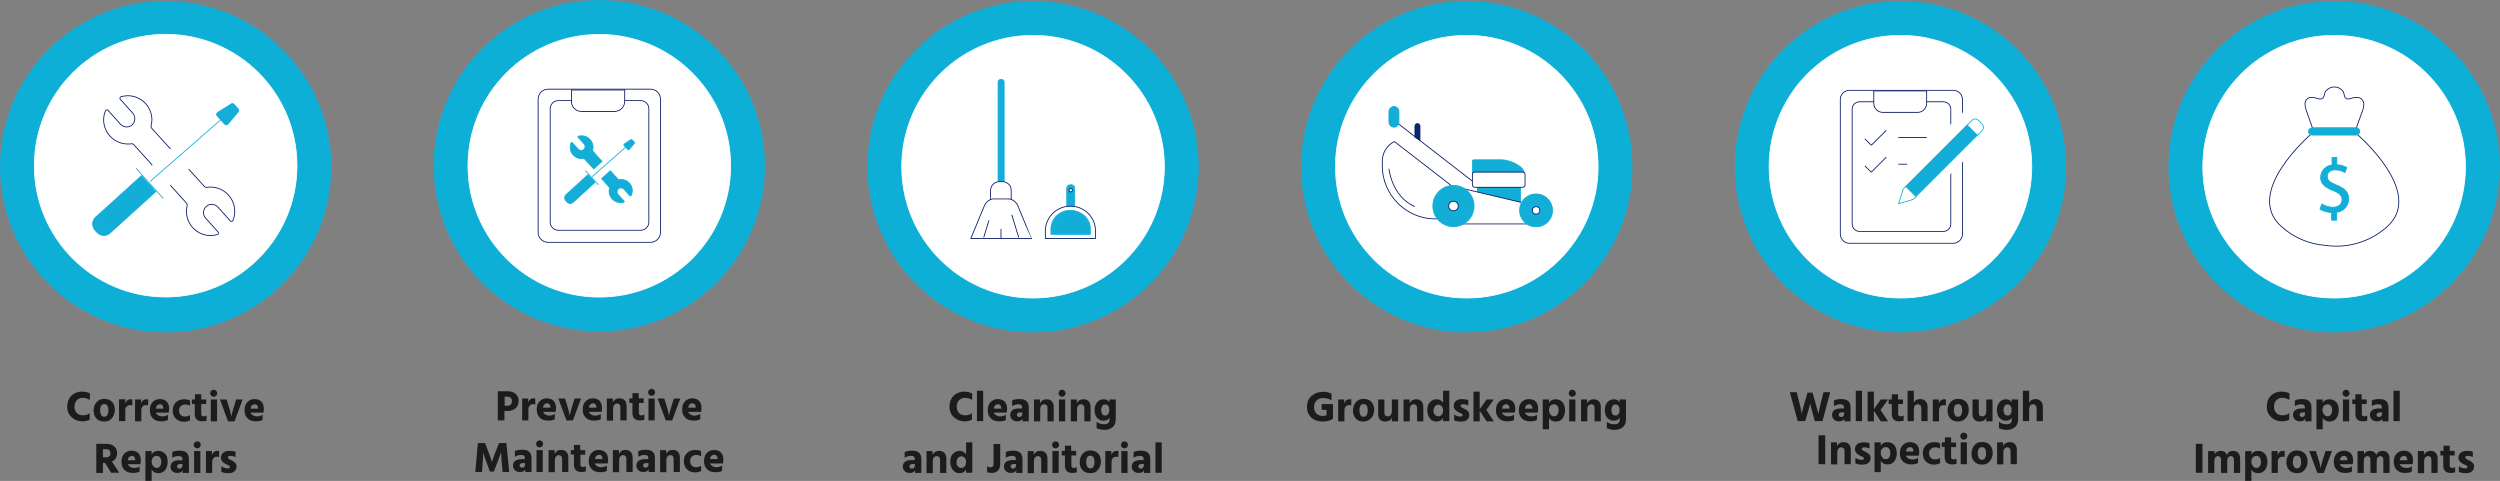
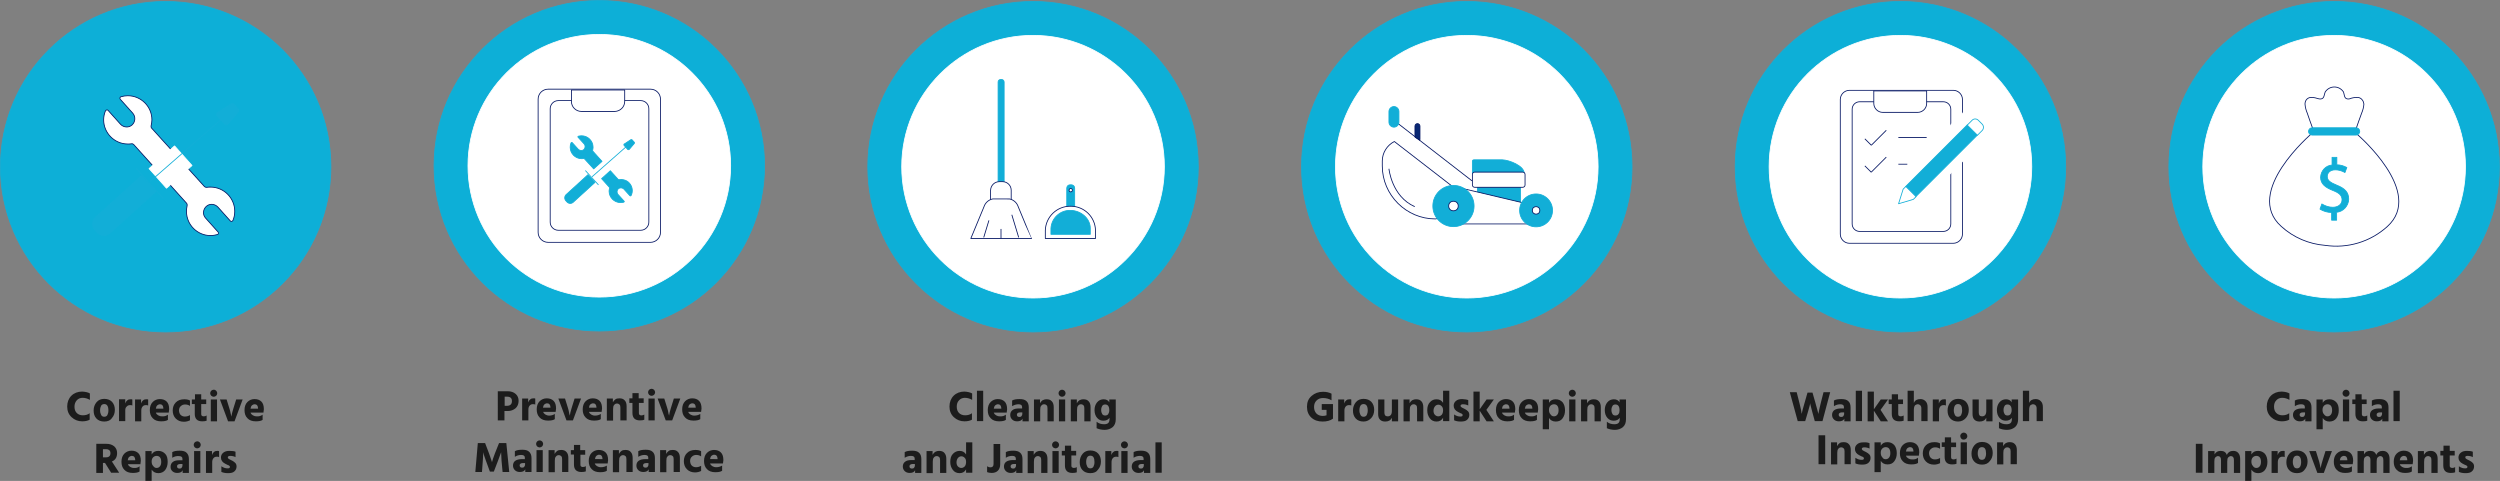
<svg xmlns="http://www.w3.org/2000/svg" version="1.1" id="Layer_1" x="0px" y="0px" width="1201.3px" height="231.1px" viewBox="0 0 1201.3 231.1" style="enable-background:new 0 0 1201.3 231.1;" xml:space="preserve">
  <rect x="0" y="0" width="1201.3" height="231.1" fill="#808080" stroke="none" />
  <style type="text/css"> .st0{fill:#1C1C1C;} .st1{fill-rule:evenodd;clip-rule:evenodd;fill:#0DAFD7;stroke:#12AED7;stroke-width:0.397;stroke-linejoin:round;stroke-miterlimit:1.587;} .st2{fill-rule:evenodd;clip-rule:evenodd;fill:#FFFFFF;stroke:#FFFFFF;stroke-width:0.397;stroke-linejoin:round;stroke-miterlimit:1.587;} .st3{fill:none;stroke:#FFFFFF;stroke-width:0.397;stroke-linejoin:round;stroke-miterlimit:1.587;} .st4{fill:none;stroke:#041562;stroke-width:0.397;stroke-linejoin:round;stroke-miterlimit:1.587;} .st5{fill-rule:evenodd;clip-rule:evenodd;fill:#12AED7;stroke:#12AED7;stroke-width:0.397;stroke-linejoin:round;stroke-miterlimit:1.587;} .st6{fill:#12AED7;stroke:#12AED7;stroke-width:0.397;stroke-linejoin:round;stroke-miterlimit:1.587;} .st7{fill:#FFFFFF;stroke:#041562;stroke-width:0.397;stroke-linejoin:round;stroke-miterlimit:1.587;} .st8{fill-rule:evenodd;clip-rule:evenodd;fill:#FFFFFF;stroke:#041562;stroke-width:0.397;stroke-linejoin:round;stroke-miterlimit:1.587;} .st9{fill:#092873;stroke:#041562;stroke-width:0.397;stroke-linejoin:round;stroke-miterlimit:1.587;} .st10{fill:#FFFFFF;stroke:#FFFFFF;stroke-width:0.397;stroke-linejoin:round;stroke-miterlimit:1.587;} .st11{fill:#FFFFFF;stroke:#12AED7;stroke-width:0.397;stroke-linejoin:round;stroke-miterlimit:1.587;} .st12{fill:none;stroke:#12AED7;stroke-width:0.397;stroke-linejoin:round;stroke-miterlimit:1.587;} </style>
  <g transform="matrix(1,0,0,1,-120.985,0)">
    <g transform="matrix(1,0,0,1,512.01,128.16)">
      <path class="st0" d="M249.5,66v7c-1.3,1-3,1.4-5,1.4c-2.2,0-4-0.6-5.4-1.9c-1.4-1.3-2.1-3-2.1-5.2c0-2.2,0.7-3.9,2.2-5.2 c1.5-1.3,3.3-2,5.5-2c1.6,0,2.9,0.3,4.1,0.9v3.2c-1.3-0.8-2.7-1.1-4.1-1.1c-1.3,0-2.3,0.4-3.1,1.2c-0.8,0.8-1.2,1.8-1.2,3.1 c0,1.3,0.4,2.3,1.1,3.1c0.8,0.8,1.8,1.2,3.1,1.2c0.6,0,1.2-0.1,1.8-0.3v-2.6h-2.3V66H249.5z" />
    </g>
    <g transform="matrix(1,0,0,1,512.01,128.16)">
      <path class="st0" d="M254.9,63.8v1.9c0.2-0.6,0.5-1.1,1-1.5c0.4-0.4,1-0.5,1.6-0.5c0.3,0,0.6,0,0.8,0.1v2.9 c-0.3-0.2-0.7-0.2-1.1-0.2c-0.6,0-1.2,0.2-1.6,0.7c-0.4,0.5-0.6,1.1-0.6,1.9v5.2h-3l0-10.5H254.9z" />
    </g>
    <g transform="matrix(1,0,0,1,512.01,128.16)">
      <path class="st0" d="M264.2,74.4c-1.6,0-2.9-0.5-3.8-1.5c-0.9-1-1.3-2.2-1.3-3.8c0-1.6,0.5-2.9,1.4-4s2.2-1.6,3.7-1.6 c1.6,0,2.9,0.5,3.8,1.5c0.9,1,1.3,2.3,1.3,3.8c0,1.6-0.5,2.9-1.4,3.9S265.8,74.4,264.2,74.4z M264.2,66c-0.7,0-1.2,0.3-1.5,0.8 s-0.5,1.3-0.5,2.2c0,0.9,0.2,1.6,0.5,2.2c0.3,0.6,0.8,0.9,1.5,0.9c0.7,0,1.2-0.3,1.5-0.8c0.3-0.6,0.5-1.3,0.5-2.2 C266.2,67,265.5,66,264.2,66z" />
    </g>
    <g transform="matrix(1,0,0,1,512.01,128.16)">
      <path class="st0" d="M277.8,63.8h3v10.5h-3v-1.7c-0.6,1.2-1.6,1.8-3.2,1.8c-1.1,0-1.9-0.3-2.5-0.9c-0.6-0.6-0.9-1.5-0.9-2.7v-7h3 v6.3c0,1.2,0.5,1.8,1.6,1.8c1.3,0,2-0.9,2-2.6V63.8z" />
    </g>
    <g transform="matrix(1,0,0,1,512.01,128.16)">
      <path class="st0" d="M286.3,63.8v1.8c0.3-0.6,0.7-1,1.2-1.4c0.5-0.3,1.2-0.5,2-0.5c1.1,0,1.9,0.3,2.5,1c0.6,0.6,0.9,1.6,0.9,2.8 v6.8h-3V68c0-0.6-0.1-1.1-0.4-1.4c-0.3-0.3-0.7-0.5-1.2-0.5c-0.6,0-1,0.2-1.4,0.7c-0.4,0.4-0.5,1.1-0.5,2v5.5h-3V63.8H286.3z" />
    </g>
    <g transform="matrix(1,0,0,1,512.01,128.16)">
      <path class="st0" d="M300.1,71.9c0.7,0,1.2-0.3,1.7-0.8c0.4-0.5,0.6-1.3,0.6-2.1c0-0.9-0.2-1.5-0.7-2s-1-0.7-1.6-0.7 s-1.2,0.3-1.6,0.8c-0.4,0.5-0.7,1.2-0.7,2.1c0,0.8,0.2,1.5,0.7,2C298.9,71.6,299.5,71.9,300.1,71.9z M302.4,59.6h3v14.6h-3v-1.6 c-0.7,1.2-1.7,1.8-3.1,1.8c-1.4,0-2.5-0.5-3.3-1.6c-0.8-1.1-1.2-2.3-1.2-3.8c0-1.7,0.4-3,1.3-3.9c0.9-1,1.9-1.4,3.2-1.4 c1.4,0,2.4,0.6,3.1,1.7V59.6z" />
    </g>
    <g transform="matrix(1,0,0,1,512.01,128.16)">
      <path class="st0" d="M314.5,64.1v2.6c-0.7-0.4-1.6-0.6-2.6-0.6c-0.4,0-0.6,0.1-0.8,0.2c-0.2,0.1-0.3,0.3-0.3,0.5 c0,0.1,0,0.2,0.1,0.4c0.1,0.1,0.2,0.2,0.3,0.3s0.3,0.2,0.5,0.3c0.1,0.1,0.3,0.2,0.6,0.3c0.3,0.1,0.5,0.2,0.6,0.3 c0.6,0.3,1.1,0.7,1.5,1.1s0.6,1,0.6,1.7c0,1-0.4,1.8-1.1,2.4c-0.7,0.6-1.7,0.8-3,0.8c-1.3,0-2.3-0.2-3.2-0.6V71c1,0.7,2,1,3,1 c0.8,0,1.1-0.2,1.1-0.7c0-0.1,0-0.2-0.1-0.4c-0.1-0.1-0.2-0.2-0.4-0.3c-0.2-0.1-0.3-0.2-0.5-0.2c-0.1-0.1-0.3-0.1-0.6-0.3 c-0.3-0.1-0.5-0.2-0.6-0.3c-1.4-0.7-2.1-1.7-2.1-3c0-1,0.4-1.8,1.2-2.4c0.8-0.6,1.7-0.8,2.9-0.8C312.9,63.7,313.8,63.8,314.5,64.1 z" />
    </g>
    <g transform="matrix(1,0,0,1,512.01,128.16)">
      <path class="st0" d="M326.8,74.3h-3.5l-3.3-5.1v5.1h-3V60h3v8.5l3.3-4.7h3.5l-3.6,5L326.8,74.3z" />
    </g>
    <g transform="matrix(1,0,0,1,512.01,128.16)">
      <path class="st0" d="M334.3,68.1v-0.2c-0.1-1.2-0.6-1.8-1.6-1.8c-0.5,0-0.9,0.2-1.3,0.5c-0.4,0.4-0.6,0.9-0.7,1.6H334.3z M336.5,71.1v2.5c-0.7,0.5-1.8,0.7-3.3,0.7c-1.7,0-3.1-0.5-4-1.5c-1-1-1.4-2.3-1.4-3.9c0-1.7,0.5-3,1.4-3.9 c0.9-0.9,2.1-1.4,3.4-1.4c1.4,0,2.5,0.4,3.3,1.2s1.2,2,1.2,3.7c0,0.3-0.1,0.9-0.2,1.6h-6.2c0.2,0.6,0.6,1,1.1,1.3 c0.5,0.3,1.1,0.5,1.8,0.5C334.8,72,335.7,71.7,336.5,71.1z" />
    </g>
    <g transform="matrix(1,0,0,1,512.01,128.16)">
      <path class="st0" d="M345.3,68.1v-0.2c-0.1-1.2-0.6-1.8-1.6-1.8c-0.5,0-0.9,0.2-1.3,0.5c-0.4,0.4-0.6,0.9-0.7,1.6H345.3z M347.5,71.1v2.5c-0.7,0.5-1.8,0.7-3.3,0.7c-1.7,0-3.1-0.5-4-1.5c-1-1-1.4-2.3-1.4-3.9c0-1.7,0.5-3,1.4-3.9 c0.9-0.9,2.1-1.4,3.4-1.4c1.4,0,2.5,0.4,3.3,1.2s1.2,2,1.2,3.7c0,0.3-0.1,0.9-0.2,1.6h-6.2c0.2,0.6,0.6,1,1.1,1.3 c0.5,0.3,1.1,0.5,1.8,0.5C345.8,72,346.7,71.7,347.5,71.1z" />
    </g>
    <g transform="matrix(1,0,0,1,512.01,128.16)">
      <path class="st0" d="M355.7,71.9c0.7,0,1.2-0.3,1.6-0.8s0.6-1.2,0.6-2.1c0-1-0.2-1.7-0.6-2.2c-0.4-0.5-1-0.7-1.6-0.7 c-0.6,0-1.2,0.2-1.7,0.7c-0.5,0.5-0.7,1.2-0.7,2c0,0.9,0.2,1.6,0.7,2.1C354.4,71.6,355,71.9,355.7,71.9z M353.3,63.8v1.6 c0.7-1.2,1.8-1.7,3.2-1.7c1.4,0,2.4,0.5,3.3,1.4c0.8,1,1.2,2.3,1.2,3.9c0,1.6-0.4,2.8-1.2,3.9s-1.9,1.5-3.3,1.5 c-1.4,0-2.5-0.6-3.2-1.7v5.4h-3V63.8H353.3z" />
    </g>
    <g transform="matrix(1,0,0,1,512.01,128.16)">
      <path class="st0" d="M363,74.3V63.8h3v10.5H363z M363.3,62c-0.3-0.3-0.5-0.8-0.5-1.2s0.2-0.9,0.5-1.2c0.3-0.3,0.8-0.5,1.2-0.5 s0.9,0.2,1.2,0.5c0.3,0.3,0.5,0.8,0.5,1.2s-0.2,0.9-0.5,1.2c-0.3,0.3-0.8,0.5-1.2,0.5S363.6,62.3,363.3,62z" />
    </g>
    <g transform="matrix(1,0,0,1,512.01,128.16)">
      <path class="st0" d="M371.6,63.8v1.8c0.3-0.6,0.7-1,1.2-1.4c0.5-0.3,1.2-0.5,2-0.5c1.1,0,1.9,0.3,2.5,1c0.6,0.6,0.9,1.6,0.9,2.8 v6.8h-3V68c0-0.6-0.1-1.1-0.4-1.4s-0.7-0.5-1.2-0.5c-0.6,0-1,0.2-1.4,0.7c-0.4,0.4-0.5,1.1-0.5,2v5.5h-3V63.8H371.6z" />
    </g>
    <g transform="matrix(1,0,0,1,512.01,128.16)">
      <path class="st0" d="M385.2,71.5c0.6,0,1.2-0.2,1.5-0.7c0.4-0.5,0.5-1.1,0.5-1.8c0-1.9-0.7-2.8-2-2.8c-0.6,0-1.1,0.2-1.4,0.7 c-0.3,0.5-0.5,1.1-0.5,1.9c0,0.9,0.2,1.5,0.5,2S384.6,71.5,385.2,71.5z M387.3,63.8h3v9.5c0,1.7-0.5,2.9-1.5,3.8 c-1,0.8-2.3,1.3-3.8,1.3c-1.5,0-2.8-0.3-3.9-0.8v-3.1c1,0.8,2.1,1.2,3.6,1.2c0.9,0,1.6-0.2,2-0.6c0.4-0.4,0.6-1,0.6-1.8v-0.7 c-0.6,0.9-1.6,1.4-2.9,1.4c-1.2,0-2.2-0.4-3-1.3c-0.8-0.9-1.3-2.1-1.3-3.8c0-1.5,0.4-2.7,1.2-3.7s1.9-1.5,3.2-1.5 c1.2,0,2.2,0.5,2.7,1.5V63.8z" />
    </g>
    <circle class="st1" cx="825.8" cy="80.1" r="79.4" />
    <circle class="st2" cx="825.8" cy="80.1" r="63.1" />
    <path class="st3" d="M786.9,64.9l36,27.9" />
    <path class="st4" d="M791,68c-3.5,1.8-5.8,5.4-5.8,9.4v2.3c0,14,11.5,25.5,25.5,25.5c1.1,0,1.9-0.9,1.9-1.9l5.8-14.1L791,68z" />
    <rect x="830.9" y="89.5" class="st5" width="20.7" height="9.4" />
    <path class="st6" d="M853.4,83.3h-24.9v-5.8c0,0,0,0,0,0c0-0.4,0.3-0.7,0.7-0.7h13.7C846.2,76.9,853.4,79.7,853.4,83.3L853.4,83.3z " />
    <path class="st7" d="M855.9,107.6h-33.3V90.3l33.3,7.9V107.6z" />
    <circle class="st5" cx="819.4" cy="99" r="9.9" />
    <circle class="st8" cx="819.4" cy="99" r="2.3" />
    <circle class="st5" cx="859.1" cy="101.1" r="7.9" />
    <circle class="st8" cx="859.1" cy="101.1" r="1.8" />
    <path class="st8" d="M853.8,83.8c0-0.6-0.5-1.1-1.1-1.1h-23.1c-0.6,0-1.1,0.5-1.1,1.1v5.1c0,0.6,0.5,1.1,1.1,1.1h23.1 c0.6,0,1.1-0.5,1.1-1.1V83.8z" />
    <path class="st4" d="M792.3,59l36,27.9" />
    <path class="st5" d="M793.2,53.6c0-1.3-1.1-2.4-2.4-2.4c-1.3,0-2.4,1.1-2.4,2.4v5.1c0,1.3,1.1,2.4,2.4,2.4c1.3,0,2.4-1.1,2.4-2.4 V53.6z" />
    <path class="st9" d="M801.2,66.1c0.7,0.4,1.4,0.8,2,1.3c0.1-0.2,0.1-0.4,0.1-0.6v-6.2c0-0.6-0.5-1.2-1.2-1.2 c-0.6,0-1.2,0.5-1.2,1.2v5.2L801.2,66.1z" />
    <path class="st4" d="M788.4,81.1c0,0,1.3,13.3,12.4,18.2" />
  </g>
  <g id="Layer_18">
    <g transform="matrix(1,0,0,1,363,0)">
      <g transform="matrix(1,0,0,1,163.04,128.16)">
        <path class="st0" d="M342.5,60.5h2.4l1.4,4.9c0.3,1,0.5,2,0.8,2.9c0.2,0.9,0.4,1.5,0.5,1.9l0.1,0.6c0.2-1.2,0.6-3,1.2-5.4 l1.3-5.1h3.2l-3.7,13.9H346l-1.2-4.4c-0.3-1.1-0.5-2-0.7-2.7c-0.2-0.7-0.3-1.2-0.3-1.4l0-0.3c0,0.6-0.4,2-1.1,4.4l-1.3,4.4h-3.6 L334,60.3h3.3l1.3,5.1c0.3,1.1,0.5,2.1,0.7,3s0.3,1.5,0.3,1.8l0.1,0.5c0.2-1.1,0.7-2.9,1.4-5.3L342.5,60.5z" />
      </g>
      <g transform="matrix(1,0,0,1,163.04,128.16)">
        <path class="st0" d="M360.1,70h-1c-0.5,0-0.9,0.1-1.2,0.3s-0.4,0.5-0.4,0.8c0,0.7,0.4,1.1,1.2,1.1c0.4,0,0.8-0.1,1-0.4 c0.2-0.3,0.4-0.6,0.4-1.1V70z M355.2,67v-2.7c0.8-0.5,2-0.7,3.6-0.7c1.5,0,2.6,0.3,3.3,1c0.7,0.6,1.1,1.6,1.1,3v6.7h-3V73 c-0.4,0.9-1.3,1.3-2.6,1.3c-1,0-1.8-0.3-2.4-0.9c-0.6-0.6-0.9-1.3-0.9-2.2c0-1,0.4-1.8,1.1-2.3s1.8-0.8,3.3-0.8h1.3v-0.7 c0-0.9-0.6-1.3-1.8-1.3C357.2,66.1,356.2,66.4,355.2,67z" />
      </g>
      <g transform="matrix(1,0,0,1,163.04,128.16)">
        <rect x="365.7" y="59.6" class="st0" width="3" height="14.6" />
      </g>
      <g transform="matrix(1,0,0,1,163.04,128.16)">
        <path class="st0" d="M381.2,74.3h-3.5l-3.3-5.1v5.1h-3V60h3v8.5l3.3-4.7h3.5l-3.6,5L381.2,74.3z" />
      </g>
      <g transform="matrix(1,0,0,1,163.04,128.16)">
        <path class="st0" d="M386.1,66v4.8c0,0.4,0.1,0.7,0.3,0.8c0.2,0.2,0.5,0.3,0.8,0.3c0.6,0,1-0.1,1.5-0.4V74 c-0.5,0.2-1.2,0.3-2.1,0.3c-2.4,0-3.6-1.2-3.6-3.6V66h-1.5v-2.2h1.5v-2.5h3v2.5h2.4V66H386.1z" />
      </g>
      <g transform="matrix(1,0,0,1,163.04,128.16)">
        <path class="st0" d="M393.6,59.6v5.9c0.5-1.3,1.6-1.9,3.1-1.9c1,0,1.8,0.3,2.5,1s1,1.6,1,2.9v6.7h-3v-6.2c0-0.6-0.2-1.1-0.5-1.4 c-0.3-0.3-0.7-0.5-1.2-0.5c-0.2,0-0.4,0-0.6,0.1c-0.2,0.1-0.4,0.2-0.6,0.3c-0.2,0.2-0.4,0.4-0.5,0.8c-0.1,0.4-0.2,0.8-0.2,1.4 v5.5h-3V59.6H393.6z" />
      </g>
      <g transform="matrix(1,0,0,1,163.04,128.16)">
        <path class="st0" d="M405.6,63.8v1.9c0.2-0.6,0.5-1.1,1-1.5c0.4-0.4,1-0.5,1.6-0.5c0.3,0,0.6,0,0.8,0.1v2.9 c-0.3-0.2-0.7-0.2-1.1-0.2c-0.6,0-1.2,0.2-1.6,0.7c-0.4,0.5-0.6,1.1-0.6,1.9v5.2h-3l0-10.5H405.6z" />
      </g>
      <g transform="matrix(1,0,0,1,163.04,128.16)">
        <path class="st0" d="M414.9,74.4c-1.6,0-2.9-0.5-3.8-1.5c-0.9-1-1.3-2.2-1.3-3.8c0-1.6,0.5-2.9,1.4-4s2.2-1.6,3.7-1.6 c1.6,0,2.9,0.5,3.8,1.5c0.9,1,1.3,2.3,1.3,3.8c0,1.6-0.5,2.9-1.4,3.9S416.5,74.4,414.9,74.4z M414.8,66c-0.7,0-1.2,0.3-1.5,0.8 s-0.5,1.3-0.5,2.2c0,0.9,0.2,1.6,0.5,2.2c0.3,0.6,0.8,0.9,1.5,0.9c0.7,0,1.2-0.3,1.5-0.8c0.3-0.6,0.5-1.3,0.5-2.2 C416.8,67,416.2,66,414.8,66z" />
      </g>
      <g transform="matrix(1,0,0,1,163.04,128.16)">
        <path class="st0" d="M428.4,63.8h3v10.5h-3v-1.7c-0.6,1.2-1.6,1.8-3.2,1.8c-1.1,0-1.9-0.3-2.5-0.9c-0.6-0.6-0.9-1.5-0.9-2.7v-7h3 v6.3c0,1.2,0.5,1.8,1.6,1.8c1.3,0,2-0.9,2-2.6V63.8z" />
      </g>
      <g transform="matrix(1,0,0,1,163.04,128.16)">
        <path class="st0" d="M438.6,71.5c0.6,0,1.2-0.2,1.5-0.7s0.5-1.1,0.5-1.8c0-1.9-0.7-2.8-2-2.8c-0.6,0-1.1,0.2-1.4,0.7 c-0.3,0.5-0.5,1.1-0.5,1.9c0,0.9,0.2,1.5,0.5,2S438,71.5,438.6,71.5z M440.7,63.8h3v9.5c0,1.7-0.5,2.9-1.5,3.8 c-1,0.8-2.3,1.3-3.8,1.3c-1.5,0-2.8-0.3-3.9-0.8v-3.1c1,0.8,2.1,1.2,3.6,1.2c0.9,0,1.6-0.2,2-0.6s0.6-1,0.6-1.8v-0.7 c-0.6,0.9-1.6,1.4-2.9,1.4c-1.2,0-2.2-0.4-3-1.3c-0.8-0.9-1.3-2.1-1.3-3.8c0-1.5,0.4-2.7,1.2-3.7c0.8-1,1.9-1.5,3.2-1.5 c1.2,0,2.2,0.5,2.7,1.5V63.8z" />
      </g>
      <g transform="matrix(1,0,0,1,163.04,128.16)">
        <path class="st0" d="M449,59.6v5.9c0.5-1.3,1.6-1.9,3.1-1.9c1,0,1.8,0.3,2.5,1s1,1.6,1,2.9v6.7h-3v-6.2c0-0.6-0.2-1.1-0.5-1.4 c-0.3-0.3-0.7-0.5-1.2-0.5c-0.2,0-0.4,0-0.6,0.1c-0.2,0.1-0.4,0.2-0.6,0.3c-0.2,0.2-0.4,0.4-0.5,0.8c-0.1,0.4-0.2,0.8-0.2,1.4 v5.5h-3V59.6H449z" />
      </g>
      <g transform="matrix(1,0,0,1,163.04,128.16)">
        <rect x="347.8" y="81" class="st0" width="3.2" height="13.9" />
      </g>
      <g transform="matrix(1,0,0,1,163.04,128.16)">
        <path class="st0" d="M356.7,84.4v1.8c0.3-0.6,0.7-1,1.2-1.4s1.2-0.5,2-0.5c1.1,0,1.9,0.3,2.5,1c0.6,0.6,0.9,1.6,0.9,2.8v6.8h-3 v-6.2c0-0.6-0.1-1.1-0.4-1.4c-0.3-0.3-0.7-0.5-1.2-0.5c-0.6,0-1,0.2-1.4,0.7s-0.5,1.1-0.5,2v5.5h-3V84.4H356.7z" />
      </g>
      <g transform="matrix(1,0,0,1,163.04,128.16)">
        <path class="st0" d="M372.3,84.8v2.6c-0.7-0.4-1.6-0.6-2.6-0.6c-0.4,0-0.6,0.1-0.8,0.2c-0.2,0.1-0.3,0.3-0.3,0.5 c0,0.1,0,0.2,0.1,0.4c0.1,0.1,0.2,0.2,0.3,0.3s0.3,0.2,0.5,0.3c0.1,0.1,0.3,0.2,0.6,0.3c0.3,0.1,0.5,0.2,0.6,0.3 c0.6,0.3,1.1,0.7,1.5,1.1c0.4,0.4,0.6,1,0.6,1.7c0,1-0.4,1.8-1.1,2.4c-0.7,0.6-1.7,0.8-3,0.8c-1.3,0-2.3-0.2-3.2-0.6v-2.7 c1,0.7,2,1,3,1c0.8,0,1.1-0.2,1.1-0.7c0-0.1,0-0.2-0.1-0.4c-0.1-0.1-0.2-0.2-0.4-0.3c-0.2-0.1-0.3-0.2-0.5-0.2 c-0.1-0.1-0.3-0.1-0.6-0.3c-0.3-0.1-0.5-0.2-0.6-0.3c-1.4-0.7-2.1-1.7-2.1-3c0-1,0.4-1.8,1.2-2.4s1.7-0.8,2.9-0.8 C370.7,84.3,371.6,84.5,372.3,84.8z" />
      </g>
      <g transform="matrix(1,0,0,1,163.04,128.16)">
        <path class="st0" d="M380.1,92.5c0.7,0,1.2-0.3,1.6-0.8s0.6-1.2,0.6-2.1c0-1-0.2-1.7-0.6-2.2c-0.4-0.5-1-0.7-1.6-0.7 c-0.6,0-1.2,0.2-1.7,0.7c-0.5,0.5-0.7,1.2-0.7,2c0,0.9,0.2,1.6,0.7,2.1C378.8,92.3,379.4,92.5,380.1,92.5z M377.7,84.4v1.6 c0.7-1.2,1.8-1.7,3.2-1.7c1.4,0,2.4,0.5,3.3,1.4c0.8,1,1.2,2.3,1.2,3.9c0,1.6-0.4,2.8-1.2,3.9s-1.9,1.5-3.3,1.5 c-1.4,0-2.5-0.6-3.2-1.7v5.4h-3V84.4H377.7z" />
      </g>
      <g transform="matrix(1,0,0,1,163.04,128.16)">
        <path class="st0" d="M393.4,88.7v-0.2c-0.1-1.2-0.6-1.8-1.6-1.8c-0.5,0-0.9,0.2-1.3,0.5c-0.4,0.4-0.6,0.9-0.7,1.6H393.4z M395.6,91.8v2.5c-0.7,0.5-1.8,0.7-3.3,0.7c-1.7,0-3.1-0.5-4-1.5c-1-1-1.4-2.3-1.4-3.9c0-1.7,0.5-3,1.4-3.9s2.1-1.4,3.4-1.4 c1.4,0,2.5,0.4,3.3,1.2s1.2,2,1.2,3.7c0,0.3-0.1,0.9-0.2,1.6h-6.2c0.2,0.6,0.6,1,1.1,1.3s1.1,0.5,1.8,0.5 C393.9,92.7,394.8,92.4,395.6,91.8z" />
      </g>
      <g transform="matrix(1,0,0,1,163.04,128.16)">
        <path class="st0" d="M400.9,89.7c0.1,0.9,0.3,1.6,0.8,2.1c0.5,0.5,1.2,0.8,2,0.8c0.9,0,1.7-0.2,2.5-0.7v2.5 c-0.8,0.4-1.8,0.7-2.9,0.7c-1.6,0-2.9-0.5-3.9-1.5c-1-1-1.5-2.3-1.5-3.9c0-1.6,0.5-2.9,1.5-3.9s2.3-1.5,4.1-1.5 c1.1,0,2,0.2,2.7,0.6v2.6c-0.7-0.5-1.5-0.7-2.4-0.7c-0.8,0-1.5,0.3-2,0.8C401.2,88,400.9,88.8,400.9,89.7z" />
      </g>
      <g transform="matrix(1,0,0,1,163.04,128.16)">
        <path class="st0" d="M411.5,86.7v4.8c0,0.4,0.1,0.7,0.3,0.8c0.2,0.2,0.5,0.3,0.8,0.3c0.6,0,1-0.1,1.5-0.4v2.5 c-0.5,0.2-1.2,0.3-2.1,0.3c-2.4,0-3.6-1.2-3.6-3.6v-4.8H407v-2.2h1.5V82h3v2.5h2.4v2.2H411.5z" />
      </g>
      <g transform="matrix(1,0,0,1,163.04,128.16)">
        <path class="st0" d="M416.1,94.9V84.4h3v10.5H416.1z M416.4,82.6c-0.3-0.3-0.5-0.8-0.5-1.2c0-0.5,0.2-0.9,0.5-1.2 s0.8-0.5,1.2-0.5s0.9,0.2,1.2,0.5c0.3,0.3,0.5,0.8,0.5,1.2c0,0.5-0.2,0.9-0.5,1.2c-0.3,0.3-0.8,0.5-1.2,0.5S416.7,83,416.4,82.6z " />
      </g>
      <g transform="matrix(1,0,0,1,163.04,128.16)">
        <path class="st0" d="M426.4,95.1c-1.6,0-2.9-0.5-3.8-1.5c-0.9-1-1.3-2.2-1.3-3.8c0-1.6,0.5-2.9,1.4-4s2.2-1.6,3.7-1.6 c1.6,0,2.9,0.5,3.8,1.5c0.9,1,1.3,2.3,1.3,3.8c0,1.6-0.5,2.9-1.4,3.9C429.2,94.6,428,95.1,426.4,95.1z M426.3,86.7 c-0.7,0-1.2,0.3-1.5,0.8s-0.5,1.3-0.5,2.2c0,0.9,0.2,1.6,0.5,2.2c0.3,0.6,0.8,0.9,1.5,0.9c0.7,0,1.2-0.3,1.5-0.8 c0.3-0.6,0.5-1.3,0.5-2.2C428.3,87.7,427.7,86.7,426.3,86.7z" />
      </g>
      <g transform="matrix(1,0,0,1,163.04,128.16)">
        <path class="st0" d="M436.5,84.4v1.8c0.3-0.6,0.7-1,1.2-1.4c0.5-0.3,1.2-0.5,2-0.5c1.1,0,1.9,0.3,2.5,1c0.6,0.6,0.9,1.6,0.9,2.8 v6.8h-3v-6.2c0-0.6-0.1-1.1-0.4-1.4c-0.3-0.3-0.7-0.5-1.2-0.5c-0.6,0-1,0.2-1.4,0.7c-0.4,0.4-0.5,1.1-0.5,2v5.5h-3V84.4H436.5z" />
      </g>
      <circle class="st1" cx="550.2" cy="80.1" r="79.4" />
      <circle class="st2" cx="550.2" cy="80.1" r="63.1" />
      <path class="st8" d="M580,47.8c0-2.4-2-4.4-4.4-4.4h-49.9c-2.4,0-4.4,2-4.4,4.4v64.7c0,2.4,2,4.4,4.4,4.4h49.9 c2.4,0,4.4-2,4.4-4.4V47.8z" />
      <path class="st8" d="M574.4,52.5c0-2-1.6-3.6-3.6-3.6h-40.2c-2,0-3.6,1.6-3.6,3.6v55.1c0,2,1.6,3.6,3.6,3.6h40.2 c2,0,3.6-1.6,3.6-3.6V52.5z" />
      <path class="st7" d="M537.3,43.7h25.5v5.9c0,0,0,0,0,0.1c0,2.4-2,4.3-4.3,4.3c0,0,0,0,0,0h-16.8c-2.4,0-4.3-2-4.3-4.3V43.7z" />
      <path class="st4" d="M549.2,66.1h13.6" />
      <path class="st4" d="M549.2,78.9h4.3" />
      <path class="st4" d="M536.2,82.7l7.2-7.2" />
      <path class="st4" d="M533.1,79.7l3.1,3.1" />
      <path class="st4" d="M536.2,69.8l7.2-7.2" />
      <path class="st4" d="M533.1,66.7l3.1,3.1" />
      <path class="st10" d="M583.7,73.9l-11.2,11.2V61.9l11.2-11.1V73.9z" />
      <g transform="matrix(0.707,0.707,-0.707,0.707,99.47,-129.15)">
        <rect x="457.7" y="-190.2" transform="matrix(2.535181e-06 1 -1 2.535181e-06 291.945 -665.452)" class="st5" width="42" height="6.9" />
      </g>
      <g transform="matrix(0.707,0.707,-0.707,0.707,95.47,-138.83)">
        <path class="st11" d="M487.1-209h2.6c1.2,0,2.2,1,2.2,2.2v3.2h-6.9v-3.2C484.9-208,485.9-209,487.1-209 C487.1-209,487.1-209,487.1-209z" />
      </g>
      <path class="st11" d="M556.4,95.8l1.3-1.3l-4.9-4.9l-1.3,1.3l-2.2,7L556.4,95.8z" />
    </g>
    <g>
      <g transform="matrix(1,0,0,1,45.19,128.16)">
        <path class="st0" d="M-2,60.9V64c-1-0.6-2.2-1-3.5-1c-1.1,0-2.1,0.4-2.8,1.2C-9,65-9.4,66-9.4,67.3c0,1.3,0.4,2.3,1.1,3 s1.7,1.1,2.9,1.1c1.3,0,2.4-0.3,3.3-1v3.1c-0.8,0.5-2.1,0.8-3.6,0.8c-2,0-3.7-0.7-5.1-2c-1.4-1.3-2.1-3-2.1-5.1 c0-2.1,0.7-3.9,2-5.2s3.1-2,5.2-2C-4,60.1-2.8,60.4-2,60.9z" />
      </g>
      <g transform="matrix(1,0,0,1,45.19,128.16)">
        <path class="st0" d="M4.9,74.4c-1.6,0-2.9-0.5-3.8-1.5c-0.9-1-1.3-2.2-1.3-3.8c0-1.6,0.5-2.9,1.4-4s2.2-1.6,3.7-1.6 c1.6,0,2.9,0.5,3.8,1.5c0.9,1,1.3,2.3,1.3,3.8c0,1.6-0.5,2.9-1.4,3.9C7.8,73.9,6.5,74.4,4.9,74.4z M4.9,66 c-0.7,0-1.2,0.3-1.5,0.8c-0.3,0.6-0.5,1.3-0.5,2.2c0,0.9,0.2,1.6,0.5,2.2c0.3,0.6,0.8,0.9,1.5,0.9c0.7,0,1.2-0.3,1.5-0.8 c0.3-0.6,0.5-1.3,0.5-2.2C6.9,67,6.2,66,4.9,66z" />
      </g>
      <g transform="matrix(1,0,0,1,45.19,128.16)">
        <path class="st0" d="M15,63.8v1.9c0.2-0.6,0.5-1.1,1-1.5c0.4-0.4,1-0.5,1.6-0.5c0.3,0,0.6,0,0.8,0.1v2.9 c-0.3-0.2-0.7-0.2-1.1-0.2c-0.6,0-1.2,0.2-1.6,0.7C15.2,67.6,15,68.2,15,69v5.2h-3l0-10.5H15z" />
      </g>
      <g transform="matrix(1,0,0,1,45.19,128.16)">
        <path class="st0" d="M22.6,63.8v1.9c0.2-0.6,0.5-1.1,1-1.5c0.4-0.4,1-0.5,1.6-0.5c0.3,0,0.6,0,0.8,0.1v2.9 c-0.3-0.2-0.7-0.2-1.1-0.2c-0.6,0-1.2,0.2-1.6,0.7c-0.4,0.5-0.6,1.1-0.6,1.9v5.2h-3l0-10.5H22.6z" />
      </g>
      <g transform="matrix(1,0,0,1,45.19,128.16)">
        <path class="st0" d="M33.3,68.1v-0.2c-0.1-1.2-0.6-1.8-1.6-1.8c-0.5,0-0.9,0.2-1.3,0.5c-0.4,0.4-0.6,0.9-0.7,1.6H33.3z M35.5,71.1v2.5c-0.7,0.5-1.8,0.7-3.3,0.7c-1.7,0-3.1-0.5-4-1.5c-1-1-1.4-2.3-1.4-3.9c0-1.7,0.5-3,1.4-3.9 c0.9-0.9,2.1-1.4,3.4-1.4c1.4,0,2.5,0.4,3.3,1.2s1.2,2,1.2,3.7c0,0.3-0.1,0.9-0.2,1.6h-6.2c0.2,0.6,0.6,1,1.1,1.3 c0.5,0.3,1.1,0.5,1.8,0.5C33.8,72,34.7,71.7,35.5,71.1z" />
      </g>
      <g transform="matrix(1,0,0,1,45.19,128.16)">
        <path class="st0" d="M40.8,69.1c0.1,0.9,0.3,1.6,0.8,2.1c0.5,0.5,1.2,0.8,2,0.8c0.9,0,1.7-0.2,2.5-0.7v2.5 c-0.8,0.4-1.8,0.7-2.9,0.7c-1.6,0-2.9-0.5-3.9-1.5c-1-1-1.5-2.3-1.5-3.9c0-1.6,0.5-2.9,1.5-3.9c1-1,2.3-1.5,4.1-1.5 c1.1,0,2,0.2,2.7,0.6v2.6c-0.7-0.5-1.5-0.7-2.4-0.7c-0.8,0-1.5,0.3-2,0.8C41.1,67.4,40.9,68.1,40.8,69.1z" />
      </g>
      <g transform="matrix(1,0,0,1,45.19,128.16)">
        <path class="st0" d="M51.5,66v4.8c0,0.4,0.1,0.7,0.3,0.8c0.2,0.2,0.5,0.3,0.8,0.3c0.6,0,1-0.1,1.5-0.4V74 c-0.5,0.2-1.2,0.3-2.1,0.3c-2.4,0-3.6-1.2-3.6-3.6V66H47v-2.2h1.5v-2.5h3v2.5h2.4V66H51.5z" />
      </g>
      <g transform="matrix(1,0,0,1,45.19,128.16)">
        <path class="st0" d="M56.1,74.3V63.8h3v10.5H56.1z M56.3,62c-0.3-0.3-0.5-0.8-0.5-1.2s0.2-0.9,0.5-1.2c0.3-0.3,0.8-0.5,1.2-0.5 c0.5,0,0.9,0.2,1.2,0.5c0.3,0.3,0.5,0.8,0.5,1.2s-0.2,0.9-0.5,1.2c-0.3,0.3-0.8,0.5-1.2,0.5C57.1,62.5,56.7,62.3,56.3,62z" />
      </g>
      <g transform="matrix(1,0,0,1,45.19,128.16)">
        <path class="st0" d="M64.4,74.3l-3.9-10.5h3.2l1.4,4.5c0.2,0.7,0.4,1.3,0.5,2c0.2,0.6,0.2,1.1,0.3,1.3l0.1,0.4 c0.1-0.9,0.4-2.1,0.9-3.7l1.4-4.5h3.1l-3.9,10.5H64.4z" />
      </g>
      <g transform="matrix(1,0,0,1,45.19,128.16)">
        <path class="st0" d="M78.8,68.1v-0.2c-0.1-1.2-0.6-1.8-1.6-1.8c-0.5,0-0.9,0.2-1.3,0.5c-0.4,0.4-0.6,0.9-0.7,1.6H78.8z M81,71.1 v2.5c-0.7,0.5-1.8,0.7-3.3,0.7c-1.7,0-3.1-0.5-4-1.5c-1-1-1.4-2.3-1.4-3.9c0-1.7,0.5-3,1.4-3.9c0.9-0.9,2.1-1.4,3.4-1.4 c1.4,0,2.5,0.4,3.3,1.2s1.2,2,1.2,3.7c0,0.3-0.1,0.9-0.2,1.6h-6.2c0.2,0.6,0.6,1,1.1,1.3c0.5,0.3,1.1,0.5,1.8,0.5 C79.3,72,80.2,71.7,81,71.1z" />
      </g>
      <g transform="matrix(1,0,0,1,52.97,142.56)">
        <path class="st0" d="M-3.5,73.3v3.9H-2c1.4,0,2.1-0.7,2.1-2c0-0.6-0.2-1.1-0.5-1.4c-0.4-0.3-0.8-0.5-1.5-0.5H-3.5z M0.5,84.7 l-3-4.8h-1v4.8h-3.2V70.7h4.8c1.6,0,2.8,0.4,3.8,1.2c0.9,0.8,1.4,1.9,1.4,3.2c0,2-0.8,3.4-2.5,4.1l3.5,5.4H0.5z" />
      </g>
      <g transform="matrix(1,0,0,1,52.97,142.56)">
        <path class="st0" d="M12,78.5v-0.2c-0.1-1.2-0.6-1.8-1.6-1.8c-0.5,0-0.9,0.2-1.3,0.5c-0.4,0.4-0.6,0.9-0.7,1.6H12z M14.1,81.5 v2.5c-0.7,0.5-1.8,0.7-3.3,0.7c-1.7,0-3.1-0.5-4-1.5c-1-1-1.4-2.3-1.4-3.9c0-1.7,0.5-3,1.4-3.9s2.1-1.4,3.4-1.4 c1.4,0,2.5,0.4,3.3,1.2c0.8,0.8,1.2,2,1.2,3.7c0,0.3-0.1,0.9-0.2,1.6H8.5c0.2,0.6,0.6,1,1.1,1.3c0.5,0.3,1.1,0.5,1.8,0.5 C12.4,82.4,13.4,82.1,14.1,81.5z" />
      </g>
      <g transform="matrix(1,0,0,1,52.97,142.56)">
        <path class="st0" d="M22.3,82.3c0.7,0,1.2-0.3,1.6-0.8c0.4-0.5,0.6-1.2,0.6-2.1c0-1-0.2-1.7-0.6-2.2c-0.4-0.5-1-0.7-1.6-0.7 c-0.6,0-1.2,0.2-1.7,0.7c-0.5,0.5-0.7,1.2-0.7,2c0,0.9,0.2,1.6,0.7,2.1C21.1,82,21.6,82.3,22.3,82.3z M19.9,74.2v1.6 c0.7-1.2,1.8-1.7,3.2-1.7c1.4,0,2.4,0.5,3.3,1.4s1.2,2.3,1.2,3.9c0,1.6-0.4,2.8-1.2,3.9c-0.8,1-1.9,1.5-3.3,1.5 c-1.4,0-2.5-0.6-3.2-1.7v5.4h-3V74.2H19.9z" />
      </g>
      <g transform="matrix(1,0,0,1,52.97,142.56)">
        <path class="st0" d="M34.7,80.4h-1c-0.5,0-0.9,0.1-1.2,0.3s-0.4,0.5-0.4,0.8c0,0.7,0.4,1.1,1.2,1.1c0.4,0,0.8-0.1,1-0.4 c0.2-0.3,0.4-0.6,0.4-1.1V80.4z M29.8,77.4v-2.7c0.8-0.5,2-0.7,3.6-0.7c1.5,0,2.6,0.3,3.3,1s1.1,1.6,1.1,3v6.7h-3v-1.3 c-0.4,0.9-1.3,1.3-2.6,1.3c-1,0-1.8-0.3-2.4-0.9S29,82.6,29,81.7c0-1,0.4-1.8,1.1-2.3c0.7-0.6,1.8-0.8,3.3-0.8h1.3v-0.7 c0-0.9-0.6-1.3-1.8-1.3C31.9,76.5,30.8,76.8,29.8,77.4z" />
      </g>
      <g transform="matrix(1,0,0,1,52.97,142.56)">
        <path class="st0" d="M40.3,84.7V74.2h3v10.5H40.3z M40.6,72.4c-0.3-0.3-0.5-0.8-0.5-1.2s0.2-0.9,0.5-1.2c0.3-0.3,0.8-0.5,1.2-0.5 c0.5,0,0.9,0.2,1.2,0.5c0.3,0.3,0.5,0.8,0.5,1.2s-0.2,0.9-0.5,1.2c-0.3,0.3-0.8,0.5-1.2,0.5C41.4,72.9,40.9,72.7,40.6,72.4z" />
      </g>
      <g transform="matrix(1,0,0,1,52.97,142.56)">
        <path class="st0" d="M48.9,74.2v1.9c0.2-0.6,0.5-1.1,1-1.5c0.4-0.4,1-0.5,1.6-0.5c0.3,0,0.6,0,0.8,0.1v2.9 c-0.3-0.2-0.7-0.2-1.1-0.2c-0.6,0-1.2,0.2-1.6,0.7c-0.4,0.5-0.6,1.1-0.6,1.9v5.2h-3l0-10.5H48.9z" />
      </g>
      <g transform="matrix(1,0,0,1,52.97,142.56)">
        <path class="st0" d="M60.2,74.5v2.6c-0.7-0.4-1.6-0.6-2.6-0.6c-0.4,0-0.6,0.1-0.8,0.2s-0.3,0.3-0.3,0.5c0,0.1,0,0.2,0.1,0.4 c0.1,0.1,0.2,0.2,0.3,0.3c0.2,0.1,0.3,0.2,0.5,0.3c0.1,0.1,0.3,0.2,0.6,0.3c0.3,0.1,0.5,0.2,0.6,0.3c0.6,0.3,1.1,0.7,1.5,1.1 c0.4,0.4,0.6,1,0.6,1.7c0,1-0.4,1.8-1.1,2.4s-1.7,0.8-3,0.8c-1.3,0-2.3-0.2-3.2-0.6v-2.7c1,0.7,2,1,3,1c0.8,0,1.1-0.2,1.1-0.7 c0-0.1,0-0.2-0.1-0.4c-0.1-0.1-0.2-0.2-0.4-0.3c-0.2-0.1-0.3-0.2-0.5-0.2c-0.1-0.1-0.3-0.1-0.6-0.3s-0.5-0.2-0.6-0.3 c-1.4-0.7-2.1-1.7-2.1-3c0-1,0.4-1.8,1.2-2.4c0.8-0.6,1.7-0.8,2.9-0.8C58.6,74.1,59.5,74.2,60.2,74.5z" />
      </g>
      <circle class="st1" cx="79.6" cy="80.1" r="79.4" />
-       <circle class="st2" cx="79.6" cy="79.6" r="63.1" />
      <path class="st7" d="M98.2,89.6L72.8,61.5c-0.2-0.3-0.3-0.6-0.2-1c0.2-0.9,0.4-1.9,0.4-2.9c0-6.4-5.2-11.6-11.6-11.6 c-1.1,0-2.3,0.2-3.3,0.5c-0.3,0.1-0.5,0.4-0.5,0.7c0,0.2,0.1,0.3,0.2,0.5l6,6.7c1.4,1.6,1.3,4.1-0.3,5.6c-1.6,1.5-4.1,1.3-5.6-0.3 l-6-6.7c-0.1-0.1-0.3-0.2-0.5-0.2c-0.3,0-0.5,0.2-0.7,0.4c-0.6,1.4-0.9,2.9-0.9,4.4c0,6.3,5.2,11.6,11.6,11.6c0.6,0,1.2,0,1.8-0.1 c0.4-0.1,0.7,0.1,1,0.3l25.4,28.2c0.3,0.3,0.4,0.8,0.3,1.3c-0.2,0.9-0.3,1.8-0.3,2.7c0,6.4,5.2,11.6,11.6,11.6 c1.1,0,2.2-0.2,3.3-0.5c0.3-0.1,0.5-0.4,0.5-0.7c0-0.2-0.1-0.3-0.2-0.5l-6-6.7c-1.5-1.6-1.3-4.1,0.3-5.6c1.6-1.5,4.1-1.3,5.6,0.3 l6,6.7c0.1,0.1,0.3,0.2,0.5,0.2c0.3,0,0.5-0.2,0.7-0.4c0.6-1.4,0.9-2.9,0.9-4.5c0-6.3-5.2-11.6-11.6-11.6c-0.6,0-1.1,0-1.7,0.1 C99,90.1,98.5,89.9,98.2,89.6z" />
      <g transform="matrix(0.747,-0.665,0.665,0.747,-19.25,63.96)">
        <rect x="56.4" y="73.2" transform="matrix(-1 2.575741e-06 -2.575741e-06 -1 129.33 158.964)" class="st2" width="16.4" height="12.6" />
      </g>
      <path class="st12" d="M65.4,80.9l13.1,14.5" />
      <g transform="matrix(0.671,0.741,-0.741,0.671,70.87,-22.71)">
        <path class="st6" d="M77.5,74.1h10.3v29.7c0,2.4-2,4.4-4.4,4.4h-1.5c-2.4,0-4.4-2-4.4-4.4V74.1z" />
      </g>
      <path class="st12" d="M72.1,87.2l35.3-30.8" />
      <path class="st6" d="M108,59.7l-3.7-4.1c-0.1-0.2-0.2-0.4-0.2-0.6c0-0.4,0.2-0.8,0.6-1L111,50c0.4-0.3,0.9-0.3,1.3,0l2.2,2.4 c0.3,0.4,0.3,0.9,0,1.3l-4.8,5.7c-0.2,0.3-0.5,0.6-0.9,0.6C108.5,59.9,108.2,59.8,108,59.7z" />
    </g>
    <g transform="matrix(1,0,0,1,-242.02,-0.252)">
      <circle class="st1" cx="530" cy="79.9" r="79.4" />
      <circle class="st2" cx="530" cy="79.9" r="63.1" />
      <path class="st8" d="M559.4,47.9c0-2.6-2.1-4.8-4.8-4.8h-49.2c-2.6,0-4.8,2.1-4.8,4.8v64c0,2.6,2.1,4.8,4.8,4.8h49.2 c2.6,0,4.8-2.1,4.8-4.8V47.9z" />
      <path class="st8" d="M553.8,52.5c0-2.2-1.8-3.9-3.9-3.9h-39.6c-2.2,0-3.9,1.8-3.9,3.9v54.5c0,2.2,1.8,3.9,3.9,3.9h39.6 c2.2,0,3.9-1.8,3.9-3.9V52.5z" />
      <path class="st7" d="M516.6,43.5h25.6v5.5c0,0,0,0,0,0c0,2.6-2.1,4.7-4.7,4.8h-16.1c-2.6,0-4.8-2.1-4.8-4.8V43.5z" />
      <path class="st6" d="M531.3,77.8l-4.4-4.9c-0.1-0.1-0.1-0.3-0.1-0.5c0.1-0.4,0.2-0.9,0.2-1.4c0-3-2.5-5.5-5.5-5.5 c-0.5,0-1.1,0.1-1.6,0.2c-0.1,0-0.2,0.2-0.2,0.3c0,0.1,0,0.2,0.1,0.2l2.9,3.2c0.7,0.8,0.6,2-0.1,2.7c-0.8,0.7-2,0.6-2.7-0.1 l-2.9-3.2c-0.1-0.1-0.2-0.1-0.3-0.1c-0.1,0-0.3,0.1-0.3,0.2c-0.3,0.7-0.4,1.4-0.4,2.1c0,3,2.5,5.5,5.5,5.5c0.3,0,0.6,0,0.9-0.1 c0.2,0,0.3,0,0.5,0.2l4.4,4.8L531.3,77.8z" />
      <path class="st6" d="M544.5,88.3c-1.2-1.4-3.1-2-4.9-1.7c-0.2,0-0.4-0.1-0.6-0.2l-3.7-4.1l-4.2,3.8l3.7,4.1 c0.1,0.2,0.2,0.4,0.1,0.6c-0.1,0.4-0.2,0.9-0.2,1.3c0,3,2.5,5.5,5.5,5.5c0.5,0,1.1-0.1,1.6-0.2c0.1,0,0.2-0.2,0.2-0.3 c0-0.1,0-0.2-0.1-0.2l-2.9-3.2c-0.7-0.8-0.6-2,0.1-2.7c0.8-0.7,2-0.6,2.7,0.1l2.9,3.2c0.1,0.1,0.2,0.1,0.3,0.1 c0.1,0,0.3-0.1,0.3-0.2C546.3,92.2,545.9,89.9,544.5,88.3z" />
      <path class="st12" d="M523.3,82.2l6.3,6.9" />
      <g transform="matrix(0.674,0.739,-0.739,0.674,187.33,-297.15)">
        <path class="st6" d="M508.9,7.8h5V22c0,1.2-1,2.1-2.1,2.1H511c-1.2,0-2.1-1-2.1-2.1V7.8z" />
      </g>
      <path class="st12" d="M526.5,85.2l16.8-14.8" />
      <path class="st6" d="M543.6,72l-1.7-1.9c-0.1-0.1-0.1-0.2-0.1-0.3c0-0.2,0.1-0.4,0.3-0.4l3-2c0.2-0.1,0.4-0.1,0.6,0l1.1,1.2 c0.2,0.2,0.2,0.4,0,0.6l-2.3,2.7c-0.1,0.2-0.3,0.3-0.5,0.3C543.8,72.2,543.7,72.1,543.6,72z" />
      <g transform="matrix(1,0,0,1,407.02,128.16)">
        <path class="st0" d="M77.4,67.1h1.1c1.7,0,2.5-0.8,2.5-2.3c0-1.4-0.8-2.1-2.3-2.1h-1.2V67.1z M74.2,60.1H79 c1.5,0,2.8,0.4,3.8,1.3s1.4,2,1.4,3.3c0,1.5-0.5,2.7-1.5,3.6c-1,0.8-2.2,1.3-3.7,1.3h-1.6v4.5h-3.2V60.1z" />
      </g>
      <g transform="matrix(1,0,0,1,407.02,128.16)">
        <path class="st0" d="M88.8,63.6v1.9c0.2-0.6,0.5-1.1,1-1.5c0.4-0.4,1-0.5,1.6-0.5c0.3,0,0.6,0,0.8,0.1v2.9 c-0.3-0.2-0.7-0.2-1.1-0.2c-0.6,0-1.2,0.2-1.6,0.7s-0.6,1.1-0.6,1.9v5.2h-3l0-10.5H88.8z" />
      </g>
      <g transform="matrix(1,0,0,1,407.02,128.16)">
        <path class="st0" d="M99.5,67.9v-0.2c-0.1-1.2-0.6-1.8-1.6-1.8c-0.5,0-0.9,0.2-1.3,0.5c-0.4,0.4-0.6,0.9-0.7,1.6H99.5z M101.6,71 v2.5c-0.7,0.5-1.8,0.7-3.3,0.7c-1.7,0-3.1-0.5-4-1.5c-1-1-1.4-2.3-1.4-3.9c0-1.7,0.5-3,1.4-3.9c0.9-0.9,2.1-1.4,3.4-1.4 c1.4,0,2.5,0.4,3.3,1.2s1.2,2,1.2,3.7c0,0.3-0.1,0.9-0.2,1.6H96c0.2,0.6,0.6,1,1.1,1.3s1.1,0.5,1.8,0.5 C99.9,71.8,100.9,71.5,101.6,71z" />
      </g>
      <g transform="matrix(1,0,0,1,407.02,128.16)">
        <path class="st0" d="M107.2,74.1l-3.9-10.5h3.2l1.4,4.5c0.2,0.7,0.4,1.3,0.5,2s0.2,1.1,0.3,1.3l0.1,0.4c0.1-0.9,0.4-2.1,0.9-3.7 l1.4-4.5h3.1l-3.9,10.5H107.2z" />
      </g>
      <g transform="matrix(1,0,0,1,407.02,128.16)">
        <path class="st0" d="M121.6,67.9v-0.2c-0.1-1.2-0.6-1.8-1.6-1.8c-0.5,0-0.9,0.2-1.3,0.5s-0.6,0.9-0.7,1.6H121.6z M123.7,71v2.5 c-0.7,0.5-1.8,0.7-3.3,0.7c-1.7,0-3.1-0.5-4-1.5c-1-1-1.4-2.3-1.4-3.9c0-1.7,0.5-3,1.4-3.9c0.9-0.9,2.1-1.4,3.4-1.4 c1.4,0,2.5,0.4,3.3,1.2s1.2,2,1.2,3.7c0,0.3-0.1,0.9-0.2,1.6H118c0.2,0.6,0.6,1,1.1,1.3c0.5,0.3,1.1,0.5,1.8,0.5 C122,71.8,122.9,71.5,123.7,71z" />
      </g>
      <g transform="matrix(1,0,0,1,407.02,128.16)">
        <path class="st0" d="M129.5,63.6v1.8c0.3-0.6,0.7-1,1.2-1.4s1.2-0.5,2-0.5c1.1,0,1.9,0.3,2.5,1c0.6,0.6,0.9,1.6,0.9,2.8v6.8h-3 v-6.2c0-0.6-0.1-1.1-0.4-1.4s-0.7-0.5-1.2-0.5c-0.6,0-1,0.2-1.4,0.7c-0.4,0.4-0.5,1.1-0.5,2v5.5h-3V63.6H129.5z" />
      </g>
      <g transform="matrix(1,0,0,1,407.02,128.16)">
        <path class="st0" d="M142,65.8v4.8c0,0.4,0.1,0.7,0.3,0.8c0.2,0.2,0.5,0.3,0.8,0.3c0.6,0,1-0.1,1.5-0.4v2.5 c-0.5,0.2-1.2,0.3-2.1,0.3c-2.4,0-3.6-1.2-3.6-3.6v-4.8h-1.5v-2.2h1.5v-2.5h3v2.5h2.4v2.2H142z" />
      </g>
      <g transform="matrix(1,0,0,1,407.02,128.16)">
        <path class="st0" d="M146.6,74.1V63.6h3v10.5H146.6z M146.9,61.8c-0.3-0.3-0.5-0.8-0.5-1.2s0.2-0.9,0.5-1.2s0.8-0.5,1.2-0.5 s0.9,0.2,1.2,0.5s0.5,0.8,0.5,1.2s-0.2,0.9-0.5,1.2c-0.3,0.3-0.8,0.5-1.2,0.5S147.2,62.1,146.9,61.8z" />
      </g>
      <g transform="matrix(1,0,0,1,407.02,128.16)">
        <path class="st0" d="M154.9,74.1l-3.9-10.5h3.2l1.4,4.5c0.2,0.7,0.4,1.3,0.5,2s0.2,1.1,0.3,1.3l0.1,0.4c0.1-0.9,0.4-2.1,0.9-3.7 l1.4-4.5h3.1L158,74.1H154.9z" />
      </g>
      <g transform="matrix(1,0,0,1,407.02,128.16)">
        <path class="st0" d="M169.3,67.9v-0.2c-0.1-1.2-0.6-1.8-1.6-1.8c-0.5,0-0.9,0.2-1.3,0.5c-0.4,0.4-0.6,0.9-0.7,1.6H169.3z M171.5,71v2.5c-0.7,0.5-1.8,0.7-3.3,0.7c-1.7,0-3.1-0.5-4-1.5c-1-1-1.4-2.3-1.4-3.9c0-1.7,0.5-3,1.4-3.9 c0.9-0.9,2.1-1.4,3.4-1.4c1.4,0,2.5,0.4,3.3,1.2s1.2,2,1.2,3.7c0,0.3-0.1,0.9-0.2,1.6h-6.2c0.2,0.6,0.6,1,1.1,1.3 s1.1,0.5,1.8,0.5C169.8,71.8,170.7,71.5,171.5,71z" />
      </g>
      <g transform="matrix(1,0,0,1,400.92,142.56)">
        <path class="st0" d="M69.5,84.5l1.2-13.9h3.5l1.9,5c0.3,0.8,0.6,1.6,0.8,2.3c0.2,0.7,0.4,1.2,0.5,1.5l0.1,0.4 c0.2-0.9,0.7-2.3,1.4-4.2l2-5h3.5l1.4,13.9h-3.2l-0.5-5.4L81.9,75c-0.4,1-0.9,2.4-1.5,4.1l-2,5.2h-1.9l-1.9-5.2 c-0.3-0.9-0.6-1.6-0.8-2.3c-0.2-0.7-0.4-1.1-0.4-1.4L73.3,75c0,1-0.1,2.3-0.2,4.1l-0.4,5.4H69.5z" />
      </g>
      <g transform="matrix(1,0,0,1,400.92,142.56)">
        <path class="st0" d="M93.4,80.2h-1c-0.5,0-0.9,0.1-1.2,0.3c-0.3,0.2-0.4,0.5-0.4,0.8c0,0.7,0.4,1.1,1.2,1.1c0.4,0,0.8-0.1,1-0.4 c0.2-0.3,0.4-0.6,0.4-1.1V80.2z M88.5,77.2v-2.7c0.8-0.5,2-0.7,3.6-0.7c1.5,0,2.6,0.3,3.3,1s1.1,1.6,1.1,3v6.7h-3v-1.3 c-0.4,0.9-1.3,1.3-2.6,1.3c-1,0-1.8-0.3-2.4-0.9s-0.9-1.3-0.9-2.2c0-1,0.4-1.8,1.1-2.3s1.8-0.8,3.3-0.8h1.3v-0.7 c0-0.9-0.6-1.3-1.8-1.3C90.5,76.3,89.4,76.6,88.5,77.2z" />
      </g>
      <g transform="matrix(1,0,0,1,400.92,142.56)">
        <path class="st0" d="M98.9,84.5V74h3v10.5H98.9z M99.2,72.2c-0.3-0.3-0.5-0.8-0.5-1.2s0.2-0.9,0.5-1.2c0.3-0.3,0.8-0.5,1.2-0.5 s0.9,0.2,1.2,0.5c0.3,0.3,0.5,0.8,0.5,1.2s-0.2,0.9-0.5,1.2c-0.3,0.3-0.8,0.5-1.2,0.5S99.6,72.5,99.2,72.2z" />
      </g>
      <g transform="matrix(1,0,0,1,400.92,142.56)">
        <path class="st0" d="M107.6,74v1.8c0.3-0.6,0.7-1,1.2-1.4s1.2-0.5,2-0.5c1.1,0,1.9,0.3,2.5,1c0.6,0.6,0.9,1.6,0.9,2.8v6.8h-3 v-6.2c0-0.6-0.1-1.1-0.4-1.4c-0.3-0.3-0.7-0.5-1.2-0.5c-0.6,0-1,0.2-1.4,0.7c-0.4,0.4-0.5,1.1-0.5,2v5.5h-3V74H107.6z" />
      </g>
      <g transform="matrix(1,0,0,1,400.92,142.56)">
        <path class="st0" d="M120,76.2V81c0,0.4,0.1,0.7,0.3,0.8c0.2,0.2,0.5,0.3,0.8,0.3c0.6,0,1-0.1,1.5-0.4v2.5 c-0.5,0.2-1.2,0.3-2.1,0.3c-2.4,0-3.6-1.2-3.6-3.6v-4.8h-1.5V74h1.5v-2.5h3V74h2.4v2.2H120z" />
      </g>
      <g transform="matrix(1,0,0,1,400.92,142.56)">
        <path class="st0" d="M130.6,78.3V78c-0.1-1.2-0.6-1.8-1.6-1.8c-0.5,0-0.9,0.2-1.3,0.5c-0.4,0.4-0.6,0.9-0.7,1.6H130.6z M132.7,81.4v2.5c-0.7,0.5-1.8,0.7-3.3,0.7c-1.7,0-3.1-0.5-4-1.5c-1-1-1.4-2.3-1.4-3.9c0-1.7,0.5-3,1.4-3.9 c0.9-0.9,2.1-1.4,3.4-1.4c1.4,0,2.5,0.4,3.3,1.2s1.2,2,1.2,3.7c0,0.3-0.1,0.9-0.2,1.6h-6.2c0.2,0.6,0.6,1,1.1,1.3 s1.1,0.5,1.8,0.5C131,82.2,132,81.9,132.7,81.4z" />
      </g>
      <g transform="matrix(1,0,0,1,400.92,142.56)">
        <path class="st0" d="M138.5,74v1.8c0.3-0.6,0.7-1,1.2-1.4s1.2-0.5,2-0.5c1.1,0,1.9,0.3,2.5,1c0.6,0.6,0.9,1.6,0.9,2.8v6.8h-3 v-6.2c0-0.6-0.1-1.1-0.4-1.4c-0.3-0.3-0.7-0.5-1.2-0.5c-0.6,0-1,0.2-1.4,0.7c-0.4,0.4-0.5,1.1-0.5,2v5.5h-3V74H138.5z" />
      </g>
      <g transform="matrix(1,0,0,1,400.92,142.56)">
        <path class="st0" d="M152.7,80.2h-1c-0.5,0-0.9,0.1-1.2,0.3c-0.3,0.2-0.4,0.5-0.4,0.8c0,0.7,0.4,1.1,1.2,1.1c0.4,0,0.8-0.1,1-0.4 c0.2-0.3,0.4-0.6,0.4-1.1V80.2z M147.8,77.2v-2.7c0.8-0.5,2-0.7,3.6-0.7c1.5,0,2.6,0.3,3.3,1c0.7,0.6,1.1,1.6,1.1,3v6.7h-3v-1.3 c-0.4,0.9-1.3,1.3-2.6,1.3c-1,0-1.8-0.3-2.4-0.9c-0.6-0.6-0.9-1.3-0.9-2.2c0-1,0.4-1.8,1.1-2.3s1.8-0.8,3.3-0.8h1.3v-0.7 c0-0.9-0.6-1.3-1.8-1.3C149.8,76.3,148.8,76.6,147.8,77.2z" />
      </g>
      <g transform="matrix(1,0,0,1,400.92,142.56)">
        <path class="st0" d="M161.2,74v1.8c0.3-0.6,0.7-1,1.2-1.4s1.2-0.5,2-0.5c1.1,0,1.9,0.3,2.5,1c0.6,0.6,0.9,1.6,0.9,2.8v6.8h-3 v-6.2c0-0.6-0.1-1.1-0.4-1.4s-0.7-0.5-1.2-0.5c-0.6,0-1,0.2-1.4,0.7c-0.4,0.4-0.5,1.1-0.5,2v5.5h-3V74H161.2z" />
      </g>
      <g transform="matrix(1,0,0,1,400.92,142.56)">
        <path class="st0" d="M172.7,79.3c0.1,0.9,0.3,1.6,0.8,2.1c0.5,0.5,1.2,0.8,2,0.8c0.9,0,1.7-0.2,2.5-0.7V84 c-0.8,0.4-1.8,0.7-2.9,0.7c-1.6,0-2.9-0.5-3.9-1.5c-1-1-1.5-2.3-1.5-3.9c0-1.6,0.5-2.9,1.5-3.9c1-1,2.3-1.5,4.1-1.5 c1.1,0,2,0.2,2.7,0.6V77c-0.7-0.5-1.5-0.7-2.4-0.7c-0.8,0-1.5,0.3-2,0.8C173,77.6,172.7,78.3,172.7,79.3z" />
      </g>
      <g transform="matrix(1,0,0,1,400.92,142.56)">
        <path class="st0" d="M185.9,78.3V78c-0.1-1.2-0.6-1.8-1.6-1.8c-0.5,0-0.9,0.2-1.3,0.5c-0.4,0.4-0.6,0.9-0.7,1.6H185.9z M188.1,81.4v2.5c-0.7,0.5-1.8,0.7-3.3,0.7c-1.7,0-3.1-0.5-4-1.5c-1-1-1.4-2.3-1.4-3.9c0-1.7,0.5-3,1.4-3.9 c0.9-0.9,2.1-1.4,3.4-1.4c1.4,0,2.5,0.4,3.3,1.2c0.8,0.8,1.2,2,1.2,3.7c0,0.3-0.1,0.9-0.2,1.6h-6.2c0.2,0.6,0.6,1,1.1,1.3 s1.1,0.5,1.8,0.5C186.4,82.2,187.3,81.9,188.1,81.4z" />
      </g>
    </g>
    <g>
      <g transform="matrix(1,0,0,1,291.34,128.16)">
        <path class="st0" d="M175.8,60.9V64c-1-0.6-2.2-1-3.5-1c-1.1,0-2.1,0.4-2.8,1.2c-0.8,0.8-1.1,1.8-1.1,3.1c0,1.3,0.4,2.3,1.1,3 s1.7,1.1,2.9,1.1c1.3,0,2.4-0.3,3.3-1v3.1c-0.8,0.5-2.1,0.8-3.6,0.8c-2,0-3.7-0.7-5.1-2c-1.4-1.3-2.1-3-2.1-5.1 c0-2.1,0.7-3.9,2-5.2s3.1-2,5.2-2C173.7,60.1,174.9,60.4,175.8,60.9z" />
      </g>
      <g transform="matrix(1,0,0,1,291.34,128.16)">
        <rect x="178.1" y="59.6" class="st0" width="3" height="14.6" />
      </g>
      <g transform="matrix(1,0,0,1,291.34,128.16)">
        <path class="st0" d="M189.8,68.1v-0.2c-0.1-1.2-0.6-1.8-1.6-1.8c-0.5,0-0.9,0.2-1.3,0.5c-0.4,0.4-0.6,0.9-0.7,1.6H189.8z M192,71.1v2.5c-0.7,0.5-1.8,0.7-3.3,0.7c-1.7,0-3.1-0.5-4-1.5c-1-1-1.4-2.3-1.4-3.9c0-1.7,0.5-3,1.4-3.9 c0.9-0.9,2.1-1.4,3.4-1.4c1.4,0,2.5,0.4,3.3,1.2s1.2,2,1.2,3.7c0,0.3-0.1,0.9-0.2,1.6h-6.2c0.2,0.6,0.6,1,1.1,1.3 s1.1,0.5,1.8,0.5C190.3,72,191.2,71.7,192,71.1z" />
      </g>
      <g transform="matrix(1,0,0,1,291.34,128.16)">
        <path class="st0" d="M199.9,70h-1c-0.5,0-0.9,0.1-1.2,0.3c-0.3,0.2-0.4,0.5-0.4,0.8c0,0.7,0.4,1.1,1.2,1.1c0.4,0,0.8-0.1,1-0.4 c0.2-0.3,0.4-0.6,0.4-1.1V70z M195,67v-2.7c0.8-0.5,2-0.7,3.6-0.7c1.5,0,2.6,0.3,3.3,1c0.7,0.6,1.1,1.6,1.1,3v6.7h-3V73 c-0.4,0.9-1.3,1.3-2.6,1.3c-1,0-1.8-0.3-2.4-0.9c-0.6-0.6-0.9-1.3-0.9-2.2c0-1,0.4-1.8,1.1-2.3c0.7-0.6,1.8-0.8,3.3-0.8h1.3v-0.7 c0-0.9-0.6-1.3-1.8-1.3C197.1,66.1,196,66.4,195,67z" />
      </g>
      <g transform="matrix(1,0,0,1,291.34,128.16)">
        <path class="st0" d="M208.4,63.8v1.8c0.3-0.6,0.7-1,1.2-1.4c0.5-0.3,1.2-0.5,2-0.5c1.1,0,1.9,0.3,2.5,1c0.6,0.6,0.9,1.6,0.9,2.8 v6.8h-3V68c0-0.6-0.1-1.1-0.4-1.4s-0.7-0.5-1.2-0.5c-0.6,0-1,0.2-1.4,0.7c-0.4,0.4-0.5,1.1-0.5,2v5.5h-3V63.8H208.4z" />
      </g>
      <g transform="matrix(1,0,0,1,291.34,128.16)">
        <path class="st0" d="M217.5,74.3V63.8h3v10.5H217.5z M217.8,62c-0.3-0.3-0.5-0.8-0.5-1.2s0.2-0.9,0.5-1.2 c0.3-0.3,0.8-0.5,1.2-0.5s0.9,0.2,1.2,0.5c0.3,0.3,0.5,0.8,0.5,1.2s-0.2,0.9-0.5,1.2c-0.3,0.3-0.8,0.5-1.2,0.5 S218.1,62.3,217.8,62z" />
      </g>
      <g transform="matrix(1,0,0,1,291.34,128.16)">
        <path class="st0" d="M226.1,63.8v1.8c0.3-0.6,0.7-1,1.2-1.4c0.5-0.3,1.2-0.5,2-0.5c1.1,0,1.9,0.3,2.5,1c0.6,0.6,0.9,1.6,0.9,2.8 v6.8h-3V68c0-0.6-0.1-1.1-0.4-1.4c-0.3-0.3-0.7-0.5-1.2-0.5c-0.6,0-1,0.2-1.4,0.7c-0.4,0.4-0.5,1.1-0.5,2v5.5h-3V63.8H226.1z" />
      </g>
      <g transform="matrix(1,0,0,1,291.34,128.16)">
        <path class="st0" d="M239.7,71.5c0.6,0,1.2-0.2,1.5-0.7s0.5-1.1,0.5-1.8c0-1.9-0.7-2.8-2-2.8c-0.6,0-1.1,0.2-1.4,0.7 s-0.5,1.1-0.5,1.9c0,0.9,0.2,1.5,0.5,2S239.1,71.5,239.7,71.5z M241.8,63.8h3v9.5c0,1.7-0.5,2.9-1.5,3.8c-1,0.8-2.3,1.3-3.8,1.3 c-1.5,0-2.8-0.3-3.9-0.8v-3.1c1,0.8,2.1,1.2,3.6,1.2c0.9,0,1.6-0.2,2-0.6c0.4-0.4,0.6-1,0.6-1.8v-0.7c-0.6,0.9-1.6,1.4-2.9,1.4 c-1.2,0-2.2-0.4-3-1.3c-0.8-0.9-1.3-2.1-1.3-3.8c0-1.5,0.4-2.7,1.2-3.7c0.8-1,1.9-1.5,3.2-1.5c1.2,0,2.2,0.5,2.7,1.5V63.8z" />
      </g>
      <g transform="matrix(1,0,0,1,278.42,142.56)">
        <path class="st0" d="M161.2,80.4h-1c-0.5,0-0.9,0.1-1.2,0.3c-0.3,0.2-0.4,0.5-0.4,0.8c0,0.7,0.4,1.1,1.2,1.1c0.4,0,0.8-0.1,1-0.4 c0.2-0.3,0.4-0.6,0.4-1.1V80.4z M156.3,77.4v-2.7c0.8-0.5,2-0.7,3.6-0.7c1.5,0,2.6,0.3,3.3,1c0.7,0.6,1.1,1.6,1.1,3v6.7h-3v-1.3 c-0.4,0.9-1.3,1.3-2.6,1.3c-1,0-1.8-0.3-2.4-0.9s-0.9-1.3-0.9-2.2c0-1,0.4-1.8,1.1-2.3c0.7-0.6,1.8-0.8,3.3-0.8h1.3v-0.7 c0-0.9-0.6-1.3-1.8-1.3C158.3,76.5,157.3,76.8,156.3,77.4z" />
      </g>
      <g transform="matrix(1,0,0,1,278.42,142.56)">
        <path class="st0" d="M169.7,74.2V76c0.3-0.6,0.7-1,1.2-1.4c0.5-0.3,1.2-0.5,2-0.5c1.1,0,1.9,0.3,2.5,1s0.9,1.6,0.9,2.8v6.8h-3 v-6.2c0-0.6-0.1-1.1-0.4-1.4s-0.7-0.5-1.2-0.5c-0.6,0-1,0.2-1.4,0.7c-0.4,0.4-0.5,1.1-0.5,2v5.5h-3V74.2H169.7z" />
      </g>
      <g transform="matrix(1,0,0,1,278.42,142.56)">
        <path class="st0" d="M183.5,82.3c0.7,0,1.2-0.3,1.7-0.8c0.4-0.5,0.6-1.3,0.6-2.1c0-0.9-0.2-1.5-0.7-2c-0.5-0.5-1-0.7-1.6-0.7 s-1.2,0.3-1.6,0.8c-0.4,0.5-0.7,1.2-0.7,2.1c0,0.8,0.2,1.5,0.7,2C182.3,82,182.9,82.3,183.5,82.3z M185.8,70h3v14.6h-3V83 c-0.7,1.2-1.7,1.8-3.1,1.8c-1.4,0-2.5-0.5-3.3-1.6s-1.2-2.3-1.2-3.8c0-1.7,0.4-3,1.3-3.9s1.9-1.4,3.2-1.4c1.4,0,2.4,0.6,3.1,1.7 V70z" />
      </g>
      <g transform="matrix(1,0,0,1,278.42,142.56)">
        <path class="st0" d="M195.9,84.3v-2.8c0.5,0.3,1,0.5,1.6,0.5c1,0,1.5-0.5,1.5-1.6v-9.6h3.2v9.7c0,1.3-0.4,2.4-1.1,3.1 c-0.7,0.7-1.7,1.1-3,1.1C197.1,84.7,196.4,84.5,195.9,84.3z" />
      </g>
      <g transform="matrix(1,0,0,1,278.42,142.56)">
        <path class="st0" d="M209.8,80.4h-1c-0.5,0-0.9,0.1-1.2,0.3c-0.3,0.2-0.4,0.5-0.4,0.8c0,0.7,0.4,1.1,1.2,1.1c0.4,0,0.8-0.1,1-0.4 c0.2-0.3,0.4-0.6,0.4-1.1V80.4z M204.9,77.4v-2.7c0.8-0.5,2-0.7,3.6-0.7c1.5,0,2.6,0.3,3.3,1c0.7,0.6,1.1,1.6,1.1,3v6.7h-3v-1.3 c-0.4,0.9-1.3,1.3-2.6,1.3c-1,0-1.8-0.3-2.4-0.9s-0.9-1.3-0.9-2.2c0-1,0.4-1.8,1.1-2.3s1.8-0.8,3.3-0.8h1.3v-0.7 c0-0.9-0.6-1.3-1.8-1.3C206.9,76.5,205.8,76.8,204.9,77.4z" />
      </g>
      <g transform="matrix(1,0,0,1,278.42,142.56)">
        <path class="st0" d="M218.3,74.2V76c0.3-0.6,0.7-1,1.2-1.4c0.5-0.3,1.2-0.5,2-0.5c1.1,0,1.9,0.3,2.5,1c0.6,0.6,0.9,1.6,0.9,2.8 v6.8h-3v-6.2c0-0.6-0.1-1.1-0.4-1.4s-0.7-0.5-1.2-0.5c-0.6,0-1,0.2-1.4,0.7c-0.4,0.4-0.5,1.1-0.5,2v5.5h-3V74.2H218.3z" />
      </g>
      <g transform="matrix(1,0,0,1,278.42,142.56)">
        <path class="st0" d="M227.3,84.7V74.2h3v10.5H227.3z M227.6,72.4c-0.3-0.3-0.5-0.8-0.5-1.2s0.2-0.9,0.5-1.2 c0.3-0.3,0.8-0.5,1.2-0.5s0.9,0.2,1.2,0.5c0.3,0.3,0.5,0.8,0.5,1.2s-0.2,0.9-0.5,1.2c-0.3,0.3-0.8,0.5-1.2,0.5 S228,72.7,227.6,72.4z" />
      </g>
      <g transform="matrix(1,0,0,1,278.42,142.56)">
        <path class="st0" d="M236.4,76.4v4.8c0,0.4,0.1,0.7,0.3,0.8s0.5,0.3,0.8,0.3c0.6,0,1-0.1,1.5-0.4v2.5c-0.5,0.2-1.2,0.3-2.1,0.3 c-2.4,0-3.6-1.2-3.6-3.6v-4.8h-1.5v-2.2h1.5v-2.5h3v2.5h2.4v2.2H236.4z" />
      </g>
      <g transform="matrix(1,0,0,1,278.42,142.56)">
        <path class="st0" d="M245.5,84.8c-1.6,0-2.9-0.5-3.8-1.5c-0.9-1-1.3-2.2-1.3-3.8c0-1.6,0.5-2.9,1.4-4s2.2-1.6,3.7-1.6 c1.6,0,2.9,0.5,3.8,1.5c0.9,1,1.3,2.3,1.3,3.8c0,1.6-0.5,2.9-1.4,3.9C248.4,84.3,247.2,84.8,245.5,84.8z M245.5,76.4 c-0.7,0-1.2,0.3-1.5,0.8s-0.5,1.3-0.5,2.2s0.2,1.6,0.5,2.2c0.3,0.6,0.8,0.9,1.5,0.9c0.7,0,1.2-0.3,1.5-0.8 c0.3-0.6,0.5-1.3,0.5-2.2C247.5,77.4,246.9,76.4,245.5,76.4z" />
      </g>
      <g transform="matrix(1,0,0,1,278.42,142.56)">
        <path class="st0" d="M255.6,74.2v1.9c0.2-0.6,0.5-1.1,1-1.5c0.4-0.4,1-0.5,1.6-0.5c0.3,0,0.6,0,0.8,0.1v2.9 c-0.3-0.2-0.7-0.2-1.1-0.2c-0.6,0-1.2,0.2-1.6,0.7c-0.4,0.5-0.6,1.1-0.6,1.9v5.2h-3l0-10.5H255.6z" />
      </g>
      <g transform="matrix(1,0,0,1,278.42,142.56)">
        <path class="st0" d="M260.4,84.7V74.2h3v10.5H260.4z M260.7,72.4c-0.3-0.3-0.5-0.8-0.5-1.2s0.2-0.9,0.5-1.2 c0.3-0.3,0.8-0.5,1.2-0.5s0.9,0.2,1.2,0.5c0.3,0.3,0.5,0.8,0.5,1.2s-0.2,0.9-0.5,1.2c-0.3,0.3-0.8,0.5-1.2,0.5 S261,72.7,260.7,72.4z" />
      </g>
      <g transform="matrix(1,0,0,1,278.42,142.56)">
        <path class="st0" d="M271.2,80.4h-1c-0.5,0-0.9,0.1-1.2,0.3c-0.3,0.2-0.4,0.5-0.4,0.8c0,0.7,0.4,1.1,1.2,1.1c0.4,0,0.8-0.1,1-0.4 c0.2-0.3,0.4-0.6,0.4-1.1V80.4z M266.3,77.4v-2.7c0.8-0.5,2-0.7,3.6-0.7c1.5,0,2.6,0.3,3.3,1c0.7,0.6,1.1,1.6,1.1,3v6.7h-3v-1.3 c-0.4,0.9-1.3,1.3-2.6,1.3c-1,0-1.8-0.3-2.4-0.9c-0.6-0.6-0.9-1.3-0.9-2.2c0-1,0.4-1.8,1.1-2.3s1.8-0.8,3.3-0.8h1.3v-0.7 c0-0.9-0.6-1.3-1.8-1.3C268.3,76.5,267.2,76.8,266.3,77.4z" />
      </g>
      <g transform="matrix(1,0,0,1,278.42,142.56)">
        <rect x="276.8" y="70" class="st0" width="3" height="14.6" />
      </g>
      <circle class="st1" cx="496.4" cy="80.1" r="79.4" />
      <circle class="st2" cx="496.4" cy="80.1" r="63.1" />
      <path class="st5" d="M482.5,39.4c0-0.7-0.6-1.2-1.2-1.2h-0.5c-0.7,0-1.2,0.6-1.2,1.2v51.3c0,0.7,0.6,1.2,1.2,1.2h0.5 c0.7,0,1.2-0.6,1.2-1.2V39.4z" />
      <path class="st7" d="M480.2,87.3h1.6c2.2,0,4.1,1.8,4.1,4.1v4.7c0,0.1-0.1,0.2-0.2,0.2h-9.5c-0.1,0-0.2-0.1-0.2-0.2v-4.7 C476.1,89.1,477.9,87.3,480.2,87.3z" />
      <path class="st7" d="M489.3,99.4c-0.6-1.9-2.2-3.4-4.2-3.8H477c-2,0.4-3.6,1.9-4.2,3.8c-1.4,3.4-6.3,15.2-6.3,15.2h29.2 C495.6,114.6,490.7,102.9,489.3,99.4z" />
      <path class="st4" d="M472.7,114.1l2.5-8.2" />
      <path class="st4" d="M489.5,114.1l-3.3-10.9" />
      <path class="st4" d="M481,114.6V110" />
      <path class="st5" d="M516.4,90.4c0-0.9-0.7-1.6-1.6-1.6h-0.6c-0.9,0-1.6,0.7-1.6,1.6v10.2c0,0.9,0.7,1.6,1.6,1.6h0.6 c0.9,0,1.6-0.7,1.6-1.6V90.4z" />
      <path class="st7" d="M526.4,114.6v-3.9c-0.1-6.4-5.4-11.6-11.8-11.6c-0.1,0-0.1,0-0.2,0c-6.5-0.1-11.9,5.1-12.1,11.6v3.9H526.4z" />
      <path class="st6" d="M523.9,112.6v-2.9c0-4.8-4.6-8.6-9.6-8.6c-4.9-0.1-9,3.7-9.3,8.6v2.9H523.9z" />
      <circle class="st8" cx="514.5" cy="91.4" r="0.8" />
    </g>
    <g>
      <g transform="matrix(1,0,0,1,658.92,128.16)">
        <path class="st0" d="M441.2,60.9V64c-1-0.6-2.2-1-3.5-1c-1.1,0-2.1,0.4-2.8,1.2c-0.8,0.8-1.1,1.8-1.1,3.1c0,1.3,0.4,2.3,1.1,3 s1.7,1.1,2.9,1.1c1.3,0,2.4-0.3,3.3-1v3.1c-0.8,0.5-2.1,0.8-3.6,0.8c-2,0-3.7-0.7-5.1-2c-1.4-1.3-2.1-3-2.1-5.1 c0-2.1,0.7-3.9,2-5.2c1.3-1.3,3.1-2,5.2-2C439.2,60.1,440.4,60.4,441.2,60.9z" />
      </g>
      <g transform="matrix(1,0,0,1,658.92,128.16)">
        <path class="st0" d="M448.7,70h-1c-0.5,0-0.9,0.1-1.2,0.3s-0.4,0.5-0.4,0.8c0,0.7,0.4,1.1,1.2,1.1c0.4,0,0.8-0.1,1-0.4 c0.2-0.3,0.4-0.6,0.4-1.1V70z M443.8,67v-2.7c0.8-0.5,2-0.7,3.6-0.7c1.5,0,2.6,0.3,3.3,1c0.7,0.6,1.1,1.6,1.1,3v6.7h-3V73 c-0.4,0.9-1.3,1.3-2.6,1.3c-1,0-1.8-0.3-2.4-0.9c-0.6-0.6-0.9-1.3-0.9-2.2c0-1,0.4-1.8,1.1-2.3s1.8-0.8,3.3-0.8h1.3v-0.7 c0-0.9-0.6-1.3-1.8-1.3C445.8,66.1,444.8,66.4,443.8,67z" />
      </g>
      <g transform="matrix(1,0,0,1,658.92,128.16)">
        <path class="st0" d="M459.5,71.9c0.7,0,1.2-0.3,1.6-0.8c0.4-0.5,0.6-1.2,0.6-2.1c0-1-0.2-1.7-0.6-2.2c-0.4-0.5-1-0.7-1.6-0.7 c-0.6,0-1.2,0.2-1.7,0.7c-0.5,0.5-0.7,1.2-0.7,2c0,0.9,0.2,1.6,0.7,2.1C458.3,71.6,458.8,71.9,459.5,71.9z M457.2,63.8v1.6 c0.7-1.2,1.8-1.7,3.2-1.7c1.4,0,2.4,0.5,3.3,1.4s1.2,2.3,1.2,3.9c0,1.6-0.4,2.8-1.2,3.9c-0.8,1-1.9,1.5-3.3,1.5 c-1.4,0-2.5-0.6-3.2-1.7v5.4h-3V63.8H457.2z" />
      </g>
      <g transform="matrix(1,0,0,1,658.92,128.16)">
        <path class="st0" d="M466.9,74.3V63.8h3v10.5H466.9z M467.2,62c-0.3-0.3-0.5-0.8-0.5-1.2s0.2-0.9,0.5-1.2 c0.3-0.3,0.8-0.5,1.2-0.5s0.9,0.2,1.2,0.5c0.3,0.3,0.5,0.8,0.5,1.2s-0.2,0.9-0.5,1.2c-0.3,0.3-0.8,0.5-1.2,0.5 S467.5,62.3,467.2,62z" />
      </g>
      <g transform="matrix(1,0,0,1,658.92,128.16)">
        <path class="st0" d="M476,66v4.8c0,0.4,0.1,0.7,0.3,0.8c0.2,0.2,0.5,0.3,0.8,0.3c0.6,0,1-0.1,1.5-0.4V74 c-0.5,0.2-1.2,0.3-2.1,0.3c-2.4,0-3.6-1.2-3.6-3.6V66h-1.5v-2.2h1.5v-2.5h3v2.5h2.4V66H476z" />
      </g>
      <g transform="matrix(1,0,0,1,658.92,128.16)">
        <path class="st0" d="M485.7,70h-1c-0.5,0-0.9,0.1-1.2,0.3c-0.3,0.2-0.4,0.5-0.4,0.8c0,0.7,0.4,1.1,1.2,1.1c0.4,0,0.8-0.1,1-0.4 c0.2-0.3,0.4-0.6,0.4-1.1V70z M480.8,67v-2.7c0.8-0.5,2-0.7,3.6-0.7c1.5,0,2.6,0.3,3.3,1c0.7,0.6,1.1,1.6,1.1,3v6.7h-3V73 c-0.4,0.9-1.3,1.3-2.6,1.3c-1,0-1.8-0.3-2.4-0.9c-0.6-0.6-0.9-1.3-0.9-2.2c0-1,0.4-1.8,1.1-2.3s1.8-0.8,3.3-0.8h1.3v-0.7 c0-0.9-0.6-1.3-1.8-1.3C482.8,66.1,481.7,66.4,480.8,67z" />
      </g>
      <g transform="matrix(1,0,0,1,658.92,128.16)">
        <rect x="491.2" y="59.6" class="st0" width="3" height="14.6" />
      </g>
      <g transform="matrix(1,0,0,1,638.64,142.56)">
        <rect x="416.5" y="70.7" class="st0" width="3.2" height="13.9" />
      </g>
      <g transform="matrix(1,0,0,1,638.64,142.56)">
        <path class="st0" d="M425.5,74.2v1.6c0.6-1.2,1.6-1.7,3-1.7c1.5,0,2.5,0.7,2.9,2c0.2-0.6,0.6-1.1,1.2-1.5 c0.6-0.4,1.2-0.5,1.9-0.5c1,0,1.8,0.3,2.4,1c0.6,0.7,0.9,1.6,0.9,2.9v6.7h-3v-6.2c0-0.6-0.1-1.1-0.4-1.4c-0.2-0.3-0.6-0.5-1-0.5 c-0.5,0-0.9,0.2-1.3,0.6c-0.4,0.4-0.5,1.1-0.5,2v5.5h-3v-6.2c0-0.6-0.1-1.1-0.4-1.4c-0.2-0.3-0.6-0.5-1-0.5 c-0.5,0-0.9,0.2-1.3,0.6c-0.4,0.4-0.5,1.1-0.5,2v5.5h-3V74.2H425.5z" />
      </g>
      <g transform="matrix(1,0,0,1,638.64,142.56)">
        <path class="st0" d="M445.6,82.3c0.7,0,1.2-0.3,1.6-0.8c0.4-0.5,0.6-1.2,0.6-2.1c0-1-0.2-1.7-0.6-2.2c-0.4-0.5-1-0.7-1.6-0.7 c-0.6,0-1.2,0.2-1.7,0.7c-0.5,0.5-0.7,1.2-0.7,2c0,0.9,0.2,1.6,0.7,2.1C444.3,82,444.9,82.3,445.6,82.3z M443.2,74.2v1.6 c0.7-1.2,1.8-1.7,3.2-1.7c1.4,0,2.4,0.5,3.3,1.4c0.8,1,1.2,2.3,1.2,3.9c0,1.6-0.4,2.8-1.2,3.9c-0.8,1-1.9,1.5-3.3,1.5 c-1.4,0-2.5-0.6-3.2-1.7v5.4h-3V74.2H443.2z" />
      </g>
      <g transform="matrix(1,0,0,1,638.64,142.56)">
        <path class="st0" d="M455.8,74.2v1.9c0.2-0.6,0.5-1.1,1-1.5c0.4-0.4,1-0.5,1.6-0.5c0.3,0,0.6,0,0.8,0.1v2.9 c-0.3-0.2-0.7-0.2-1.1-0.2c-0.6,0-1.2,0.2-1.6,0.7s-0.6,1.1-0.6,1.9v5.2h-3l0-10.5H455.8z" />
      </g>
      <g transform="matrix(1,0,0,1,638.64,142.56)">
        <path class="st0" d="M465.1,84.8c-1.6,0-2.9-0.5-3.8-1.5c-0.9-1-1.3-2.2-1.3-3.8c0-1.6,0.5-2.9,1.4-4s2.2-1.6,3.7-1.6 c1.6,0,2.9,0.5,3.8,1.5c0.9,1,1.3,2.3,1.3,3.8c0,1.6-0.5,2.9-1.4,3.9C468,84.3,466.7,84.8,465.1,84.8z M465.1,76.4 c-0.7,0-1.2,0.3-1.5,0.8s-0.5,1.3-0.5,2.2s0.2,1.6,0.5,2.2s0.8,0.9,1.5,0.9c0.7,0,1.2-0.3,1.5-0.8s0.5-1.3,0.5-2.2 C467.1,77.4,466.4,76.4,465.1,76.4z" />
      </g>
      <g transform="matrix(1,0,0,1,638.64,142.56)">
        <path class="st0" d="M474.9,84.7l-3.9-10.5h3.2l1.4,4.5c0.2,0.7,0.4,1.3,0.5,2c0.2,0.6,0.2,1.1,0.3,1.3l0.1,0.4 c0.1-0.9,0.4-2.1,0.9-3.7l1.4-4.5h3.1L478,84.7H474.9z" />
      </g>
      <g transform="matrix(1,0,0,1,638.64,142.56)">
        <path class="st0" d="M489.3,78.5v-0.2c-0.1-1.2-0.6-1.8-1.6-1.8c-0.5,0-0.9,0.2-1.3,0.5c-0.4,0.4-0.6,0.9-0.7,1.6H489.3z M491.5,81.5v2.5c-0.7,0.5-1.8,0.7-3.3,0.7c-1.7,0-3.1-0.5-4-1.5c-1-1-1.4-2.3-1.4-3.9c0-1.7,0.5-3,1.4-3.9 c0.9-0.9,2.1-1.4,3.4-1.4c1.4,0,2.5,0.4,3.3,1.2c0.8,0.8,1.2,2,1.2,3.7c0,0.3-0.1,0.9-0.2,1.6h-6.2c0.2,0.6,0.6,1,1.1,1.3 s1.1,0.5,1.8,0.5C489.8,82.4,490.7,82.1,491.5,81.5z" />
      </g>
      <g transform="matrix(1,0,0,1,638.64,142.56)">
        <path class="st0" d="M497.3,74.2v1.6c0.6-1.2,1.6-1.7,3-1.7c1.5,0,2.5,0.7,2.9,2c0.2-0.6,0.6-1.1,1.2-1.5 c0.6-0.4,1.2-0.5,1.9-0.5c1,0,1.8,0.3,2.4,1c0.6,0.7,0.9,1.6,0.9,2.9v6.7h-3v-6.2c0-0.6-0.1-1.1-0.4-1.4c-0.2-0.3-0.6-0.5-1-0.5 c-0.5,0-0.9,0.2-1.3,0.6c-0.4,0.4-0.5,1.1-0.5,2v5.5h-3v-6.2c0-0.6-0.1-1.1-0.4-1.4c-0.2-0.3-0.6-0.5-1-0.5 c-0.5,0-0.9,0.2-1.3,0.6c-0.4,0.4-0.5,1.1-0.5,2v5.5h-3V74.2H497.3z" />
      </g>
      <g transform="matrix(1,0,0,1,638.64,142.56)">
        <path class="st0" d="M518.1,78.5v-0.2c-0.1-1.2-0.6-1.8-1.6-1.8c-0.5,0-0.9,0.2-1.3,0.5c-0.4,0.4-0.6,0.9-0.7,1.6H518.1z M520.3,81.5v2.5c-0.7,0.5-1.8,0.7-3.3,0.7c-1.7,0-3.1-0.5-4-1.5c-1-1-1.4-2.3-1.4-3.9c0-1.7,0.5-3,1.4-3.9s2.1-1.4,3.4-1.4 c1.4,0,2.5,0.4,3.3,1.2c0.8,0.8,1.2,2,1.2,3.7c0,0.3-0.1,0.9-0.2,1.6h-6.2c0.2,0.6,0.6,1,1.1,1.3s1.1,0.5,1.8,0.5 C518.6,82.4,519.5,82.1,520.3,81.5z" />
      </g>
      <g transform="matrix(1,0,0,1,638.64,142.56)">
        <path class="st0" d="M526.1,74.2V76c0.3-0.6,0.7-1,1.2-1.4c0.5-0.3,1.2-0.5,2-0.5c1.1,0,1.9,0.3,2.5,1c0.6,0.6,0.9,1.6,0.9,2.8 v6.8h-3v-6.2c0-0.6-0.1-1.1-0.4-1.4c-0.3-0.3-0.7-0.5-1.2-0.5c-0.6,0-1,0.2-1.4,0.7c-0.4,0.4-0.5,1.1-0.5,2v5.5h-3V74.2H526.1z" />
      </g>
      <g transform="matrix(1,0,0,1,638.64,142.56)">
        <path class="st0" d="M538.5,76.4v4.8c0,0.4,0.1,0.7,0.3,0.8s0.5,0.3,0.8,0.3c0.6,0,1-0.1,1.5-0.4v2.5c-0.5,0.2-1.2,0.3-2.1,0.3 c-2.4,0-3.6-1.2-3.6-3.6v-4.8H534v-2.2h1.5v-2.5h3v2.5h2.4v2.2H538.5z" />
      </g>
      <g transform="matrix(1,0,0,1,638.64,142.56)">
        <path class="st0" d="M549.6,74.5v2.6c-0.7-0.4-1.6-0.6-2.6-0.6c-0.4,0-0.6,0.1-0.8,0.2S546,77,546,77.2c0,0.1,0,0.2,0.1,0.4 c0.1,0.1,0.2,0.2,0.3,0.3c0.2,0.1,0.3,0.2,0.5,0.3c0.1,0.1,0.3,0.2,0.6,0.3c0.3,0.1,0.5,0.2,0.6,0.3c0.6,0.3,1.1,0.7,1.5,1.1 c0.4,0.4,0.6,1,0.6,1.7c0,1-0.4,1.8-1.1,2.4c-0.7,0.6-1.7,0.8-3,0.8c-1.3,0-2.3-0.2-3.2-0.6v-2.7c1,0.7,2,1,3,1 c0.8,0,1.1-0.2,1.1-0.7c0-0.1,0-0.2-0.1-0.4c-0.1-0.1-0.2-0.2-0.4-0.3c-0.2-0.1-0.3-0.2-0.5-0.2c-0.1-0.1-0.3-0.1-0.6-0.3 c-0.3-0.1-0.5-0.2-0.6-0.3c-1.4-0.7-2.1-1.7-2.1-3c0-1,0.4-1.8,1.2-2.4c0.8-0.6,1.7-0.8,2.9-0.8C548,74.1,548.9,74.2,549.6,74.5z " />
      </g>
      <circle class="st1" cx="1121.6" cy="80.1" r="79.4" />
      <circle class="st2" cx="1121.6" cy="80.1" r="63.1" />
      <path class="st7" d="M1132.5,64.4l-21.7-0.2c0,0-33.1,28.1-14.6,44.6c5.8,5.3,13.3,8.5,21.1,9.1c10.8,1.6,21.7-1.7,29.8-9 C1165.5,92.4,1132.5,64.4,1132.5,64.4z" />
      <path class="st7" d="M1135.1,48c-0.5-0.7-1.4-1.2-2.3-1.2c-1.3,0-2.6,0.2-3.8,0.7c-0.4,0.1-0.8,0.1-1.2,0 c-1.4-0.3-1.3-2.2-1.7-3.3c-1-1.5-2.6-2.4-4.4-2.4s-3.4,0.9-4.4,2.4c-0.5,1.1-0.4,3-1.8,3.3c-0.4,0.1-0.8,0.1-1.2,0 c-1.2-0.4-2.5-0.7-3.8-0.7c-0.9,0-1.8,0.5-2.3,1.2c-0.4,0.6-0.6,1.3-0.6,2c0.1,1.5,0.5,3,1.1,4.4c0.9,2.5,1.7,5.1,2.7,7.6h20.7 c0.9-2.5,1.7-5,2.7-7.6c0.6-1.4,1-2.9,1.1-4.4C1135.8,49.3,1135.6,48.6,1135.1,48z" />
      <path class="st5" d="M1133.9,63.1c0-0.9-0.8-1.7-1.7-1.7H1111c-0.9,0-1.7,0.8-1.7,1.7v0.1c0,0.9,0.8,1.7,1.7,1.7h21.1 C1133.1,64.9,1133.9,64.1,1133.9,63.1L1133.9,63.1z" />
      <path class="st6" d="M1120.4,105.7v-3.6c-2,0-3.9-0.6-5.6-1.6l0.9-2.5c1.6,1,3.4,1.6,5.3,1.6c2.6,0,4.4-1.5,4.4-3.6 c0-2.1-1.4-3.3-4.2-4.4c-3.8-1.5-6.1-3.2-6.1-6.4c0.1-3.1,2.5-5.7,5.5-5.9v-3.7h2.3v3.6c1.7,0,3.3,0.5,4.8,1.3l-0.9,2.4 c-1.4-0.8-3-1.3-4.6-1.3c-2.8,0-3.9,1.7-3.9,3.2c0,1.9,1.4,2.9,4.6,4.2c3.8,1.5,5.7,3.4,5.7,6.7c-0.1,3.2-2.6,6-5.8,6.3v3.8 H1120.4z" />
    </g>
  </g>
</svg>